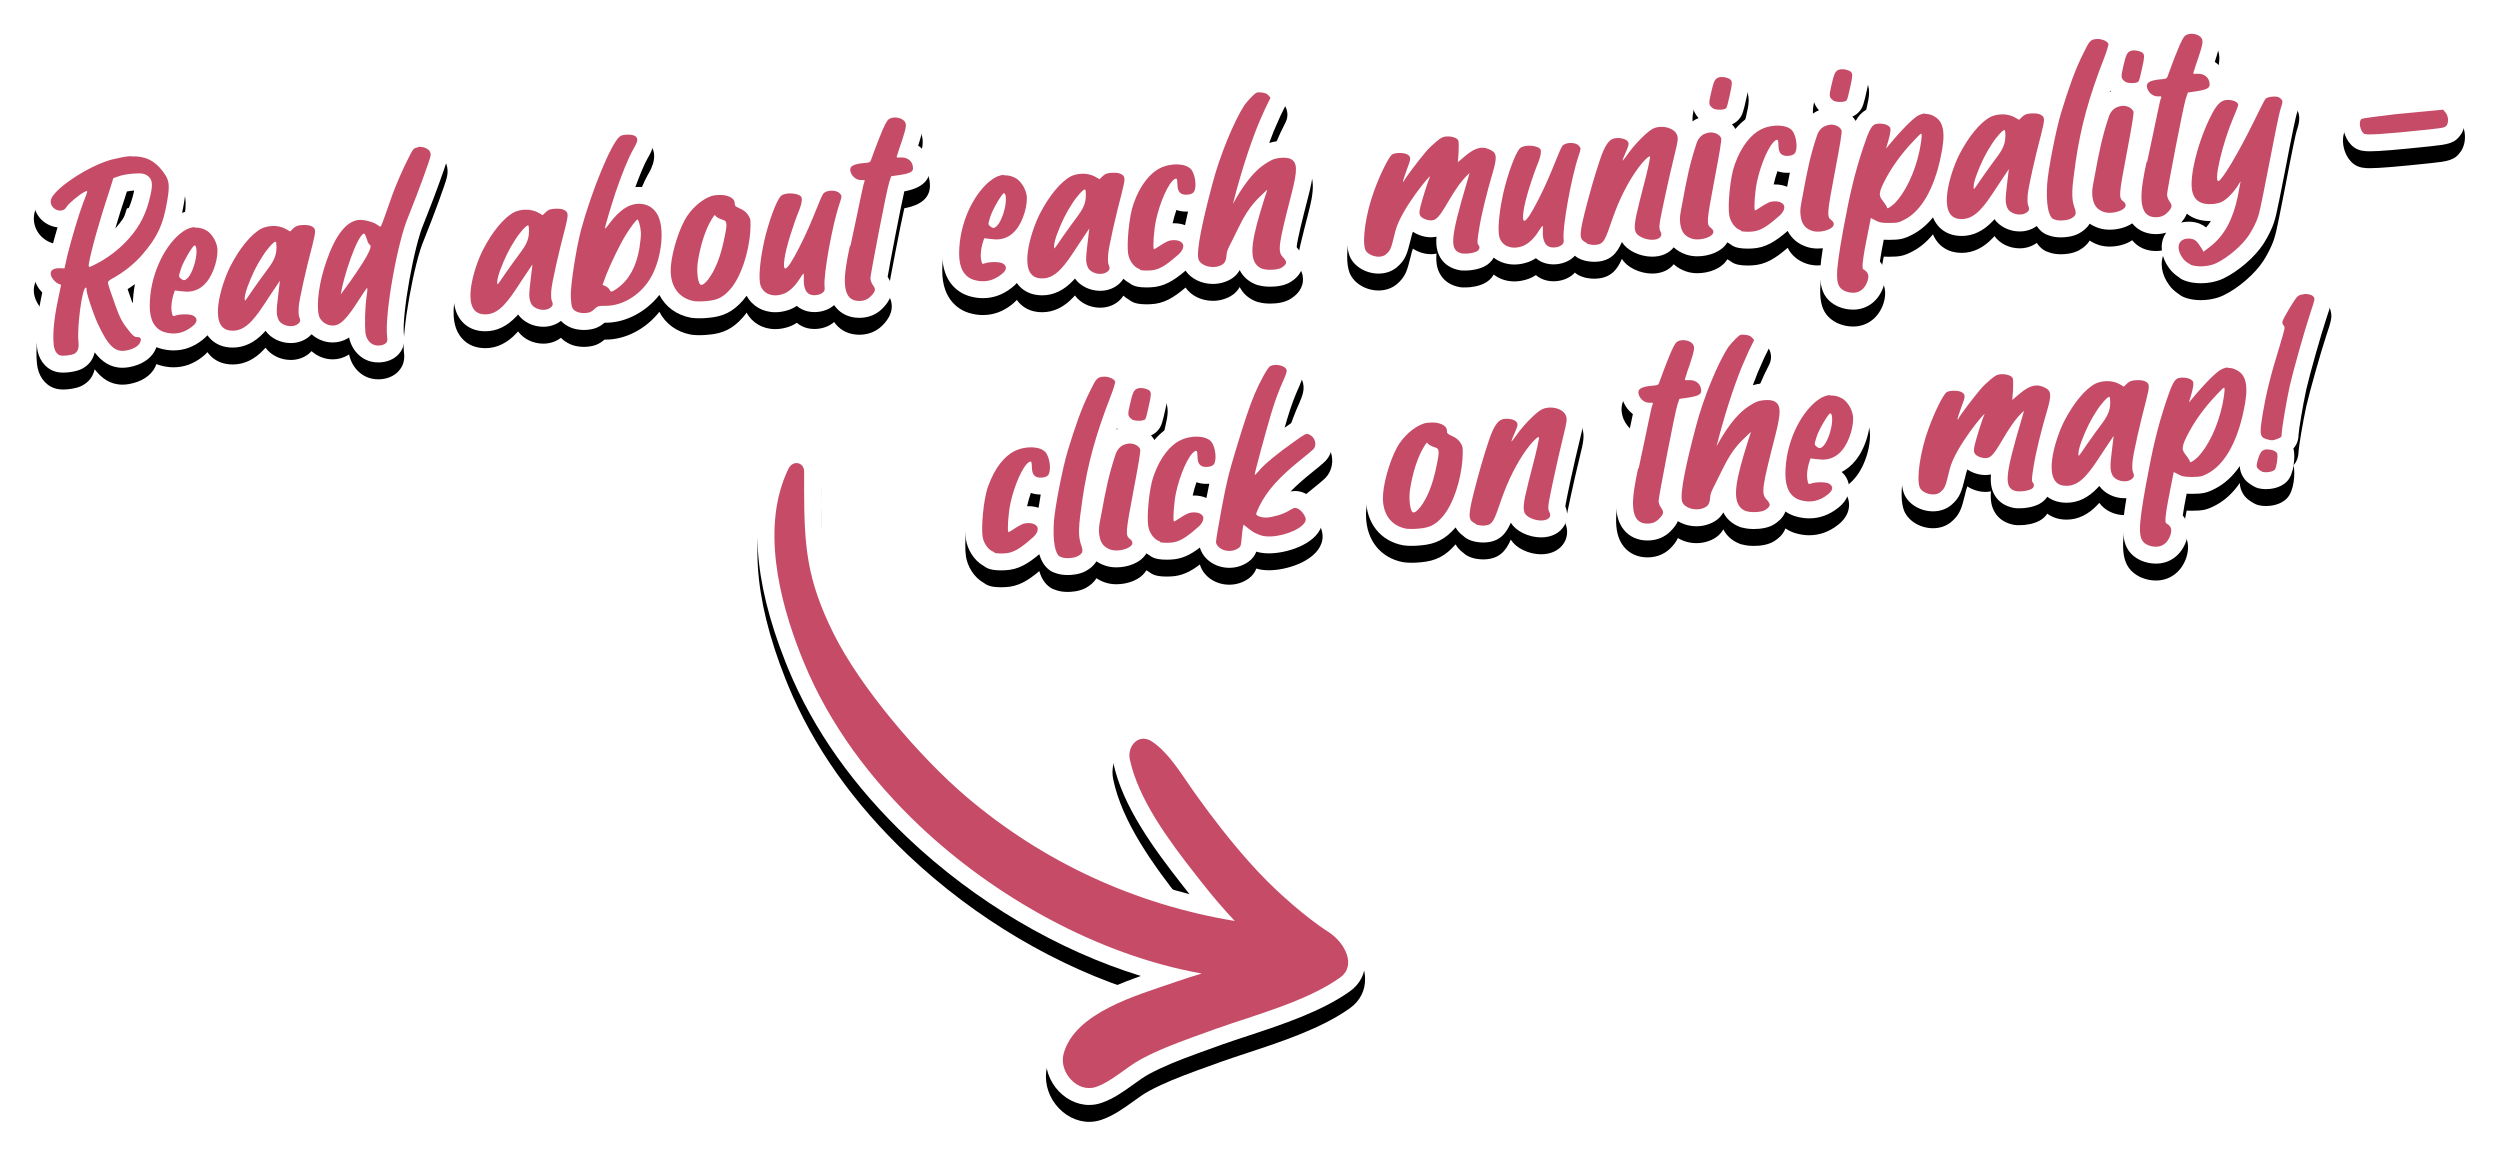
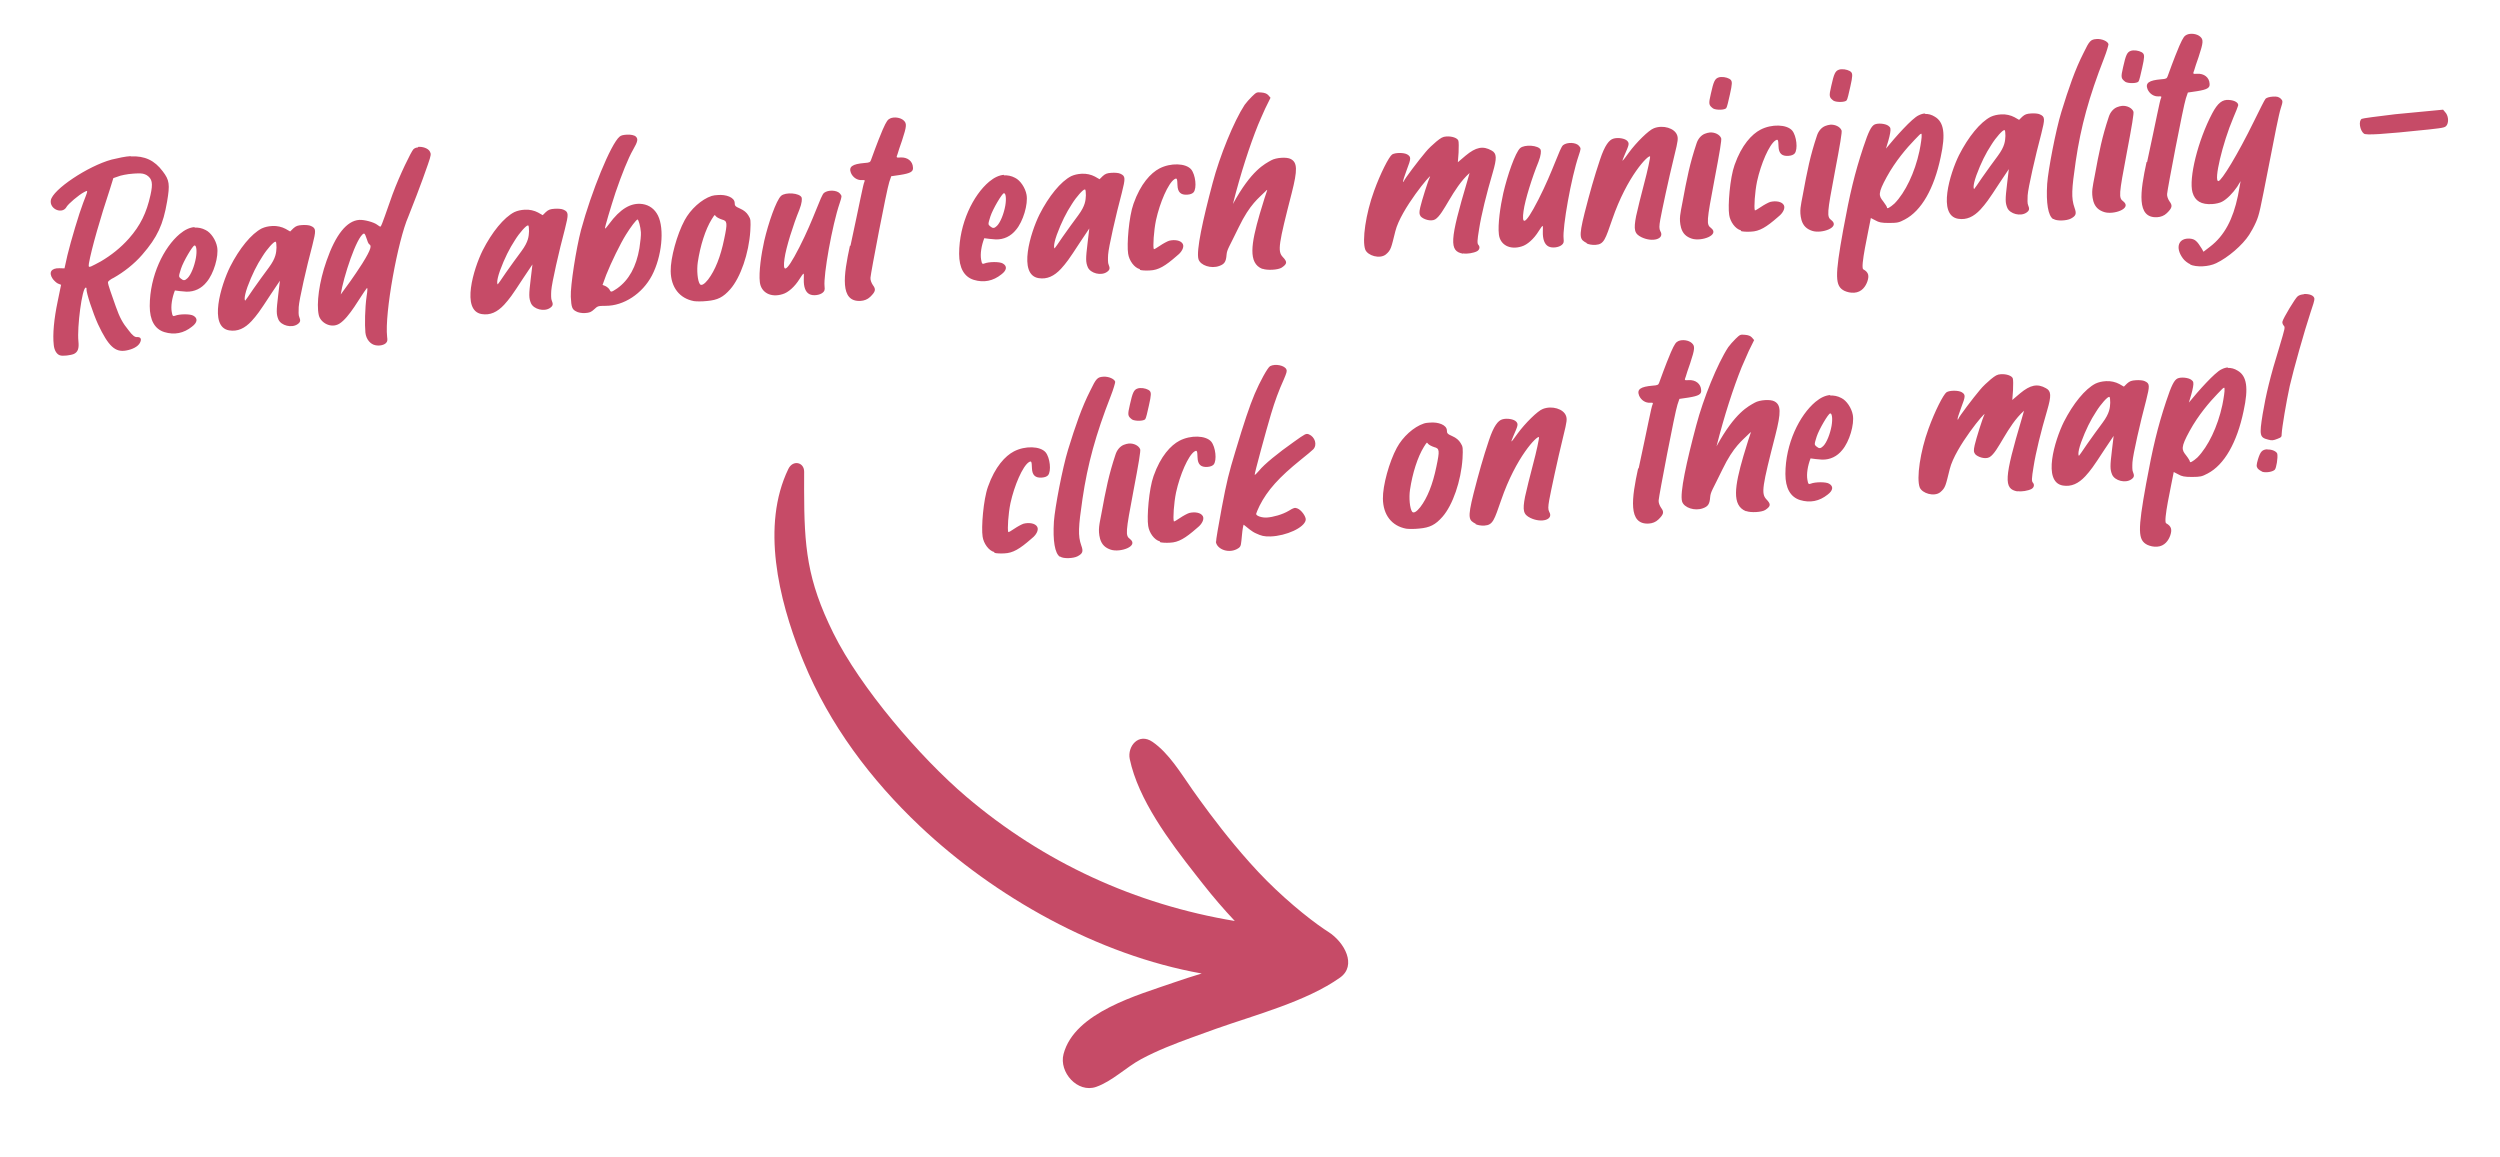
<svg xmlns="http://www.w3.org/2000/svg" xmlns:xlink="http://www.w3.org/1999/xlink" width="296" height="137" viewBox="0 0 296 137">
  <defs>
    <filter id="b" width="104.9%" height="110.9%" x="-2.4%" y="-3.9%" filterUnits="objectBoundingBox">
      <feOffset dy="2" in="SourceAlpha" result="shadowOffsetOuter1" />
      <feGaussianBlur in="shadowOffsetOuter1" result="shadowBlurOuter1" stdDeviation="2" />
      <feColorMatrix in="shadowBlurOuter1" values="0 0 0 0 0 0 0 0 0 0 0 0 0 0 0 0 0 0 0.3 0" />
    </filter>
-     <path id="a" d="M157.626,111.832 C157.663,113.267 157.02,114.527 155.817,115.38 C152.44,117.776 147.808,119.305 143.722,120.653 C142.643,121.01 141.624,121.346 140.676,121.681 L137.833,122.708 C135.605,123.519 133.774,124.245 132.079,125.153 C131.461,125.484 130.826,125.941 130.154,126.425 C129.022,127.239 127.852,128.082 126.445,128.573 C125.963,128.742 125.461,128.828 124.955,128.828 C123.464,128.828 121.98,128.059 120.986,126.771 C119.971,125.456 119.598,123.783 119.988,122.295 C121.236,117.521 126.647,115.121 131.067,113.555 C121.233,110.514 111.481,104.78 103.525,97.251 C97.061,91.135 92.275,84.362 89.293,77.108 L88.987,76.349 C85.132,66.617 84.645,58.644 87.541,52.652 C88.084,51.526 89.145,50.828 90.309,50.828 L90.309,50.828 L90.309,50.828 C91.078,50.828 91.8,51.128 92.342,51.672 C92.906,52.239 93.214,53.014 93.211,53.852 L93.207,55.933 C93.215,62.603 93.526,66.146 96.464,72.082 C99.661,78.538 106.688,86.535 111.677,90.782 C119.074,97.08 127.516,101.469 136.837,103.87 L135.982,102.782 C132.593,98.459 128.887,93.418 127.806,88.283 C127.55,87.062 127.861,85.761 128.638,84.803 C129.329,83.951 130.329,83.463 131.382,83.463 C132.139,83.463 132.906,83.716 133.597,84.192 C135.522,85.518 136.933,87.589 138.179,89.416 C138.407,89.751 138.634,90.084 138.849,90.391 L139.744,91.641 C140.59,92.808 141.406,93.891 142.235,94.942 L142.871,95.742 C144.094,97.26 145.296,98.65 146.443,99.873 C149.007,102.605 152.052,105.107 153.911,106.36 L154.326,106.632 C156.282,107.874 157.577,109.915 157.626,111.832 M183.334,46.662 C183.623,47.592 183.501,48.26 183.049,50.078 C182.3,53.134 181.591,56.52 181.399,57.551 C181.366,57.739 181.346,57.867 181.335,57.952 C181.649,58.704 181.614,59.522 181.225,60.207 C180.712,61.109 179.706,61.627 178.465,61.627 C177.751,61.627 177.015,61.454 176.324,61.121 C175.631,60.782 175.174,60.357 174.88,59.893 C174.31,61.2 173.556,62.117 171.894,62.224 C171.797,62.23 171.701,62.233 171.604,62.233 C171.189,62.233 170.386,62.174 169.686,61.78 C169.525,61.689 169.381,61.579 169.255,61.454 C168.835,61.151 168.541,60.815 168.343,60.447 C168.327,60.466 168.311,60.485 168.295,60.503 C167.123,61.837 165.981,62.418 164.269,62.569 C163.825,62.619 163.407,62.629 163.134,62.629 C162.865,62.629 162.479,62.619 162.172,62.57 C162.151,62.567 162.13,62.563 162.109,62.559 C159.456,62.053 157.78,59.955 157.736,57.09 C157.702,55.205 158.55,52.055 159.622,50.074 C160.576,48.298 162.283,46.792 163.988,46.235 C164.437,46.091 164.834,46.062 165.134,46.043 C165.29,46.029 165.447,46.022 165.601,46.022 C167.319,46.022 168.649,46.797 169.124,47.988 C169.693,48.296 170.153,48.699 170.498,49.189 C171.015,47.71 171.764,46.219 173.224,45.759 C173.585,45.64 173.981,45.58 174.402,45.58 C174.741,45.58 175.407,45.623 176.053,45.907 C176.686,45.306 177.37,44.771 177.97,44.547 C178.479,44.351 179.023,44.252 179.588,44.252 C181.34,44.252 182.839,45.201 183.319,46.615 C183.324,46.631 183.329,46.646 183.334,46.662 M87.793,34.968 C86.289,34.968 85.035,34.207 84.4,33.014 C84.26,33.21 84.116,33.393 83.968,33.561 C82.796,34.895 81.653,35.475 79.942,35.625 C79.499,35.675 79.081,35.686 78.808,35.686 C78.539,35.686 78.153,35.676 77.846,35.627 C77.825,35.624 77.804,35.62 77.783,35.616 C76.091,35.294 74.797,34.323 74.069,32.92 C72.483,34.933 70.089,36.21 67.72,36.21 C67.667,36.21 67.619,36.21 67.575,36.21 C66.92,36.774 66.327,37.001 65.386,37.062 C65.303,37.067 65.218,37.07 65.131,37.07 C64.789,37.07 63.947,37.024 63.243,36.618 C62.9,36.436 62.63,36.224 62.417,35.991 C62.362,36.035 62.31,36.072 62.263,36.104 C61.712,36.486 61.041,36.688 60.322,36.688 C59.108,36.688 57.977,36.122 57.339,35.237 C57.279,35.306 57.216,35.376 57.149,35.45 C56.05,36.627 54.811,37.223 53.468,37.223 C53.216,37.223 52.958,37.202 52.689,37.157 C51.585,36.968 50.698,36.314 50.19,35.316 C48.651,32.29 51.241,26.991 51.361,26.749 C52.692,24.126 54.381,22.151 55.995,21.329 C56.024,21.314 56.054,21.3 56.085,21.286 C56.663,21.027 57.276,20.88 57.952,20.837 L58.017,20.832 C58.118,20.826 58.219,20.823 58.321,20.823 C58.884,20.823 59.455,20.922 59.999,21.115 C60.498,20.847 60.994,20.756 61.544,20.721 C61.669,20.713 61.801,20.709 61.933,20.709 C62.875,20.709 63.369,20.917 63.574,21.018 C63.709,21.079 63.834,21.144 63.949,21.213 C65.064,17.935 66.71,13.824 68.054,12.663 C68.691,12.105 69.453,11.989 70.04,11.951 L70.106,11.947 C70.202,11.94 70.298,11.937 70.393,11.937 C70.927,11.937 71.93,12.037 72.646,12.71 C74.18,14.156 73.134,15.96 72.686,16.73 C72.319,17.363 71.791,18.603 71.226,20.149 C71.37,20.136 71.515,20.13 71.661,20.13 C71.896,20.13 72.135,20.147 72.381,20.183 C73.789,20.394 74.974,21.251 75.648,22.539 C76.636,21.026 78.15,19.786 79.665,19.29 C80.118,19.147 80.514,19.118 80.809,19.1 C80.965,19.086 81.121,19.079 81.275,19.079 C82.992,19.079 84.322,19.854 84.798,21.045 C85.206,21.266 85.559,21.537 85.853,21.853 C86.23,20.95 86.668,20.138 87.142,19.703 C87.88,19.038 88.866,18.899 89.564,18.899 C90.535,18.899 91.367,19.151 91.969,19.616 C92.081,19.48 92.203,19.362 92.344,19.252 C92.908,18.815 93.664,18.574 94.473,18.574 L94.473,18.574 L94.473,18.574 C94.553,18.574 94.632,18.576 94.71,18.58 C94.561,17.728 94.836,17.098 95.043,16.766 C95.647,15.794 96.737,15.491 97.576,15.372 C97.627,15.231 97.68,15.085 97.731,14.943 C97.96,14.306 98.384,13.249 98.681,12.544 C99.173,11.431 99.57,10.667 100.597,10.188 C101.006,10.007 101.48,9.911 101.967,9.911 C102.887,9.911 103.762,10.237 104.368,10.807 C105.719,12.079 105.251,13.592 104.71,15.234 C105.502,15.776 106.026,16.648 106.09,17.672 C106.242,19.262 105.235,20.264 103.07,20.657 C102.621,22.618 101.365,29.133 101.099,30.768 C101.704,31.693 101.998,33.048 100.434,34.575 C99.795,35.2 98.966,35.562 98.037,35.621 C97.931,35.628 97.829,35.631 97.73,35.631 C96.59,35.631 95.601,35.183 94.943,34.367 C94.879,34.288 94.819,34.207 94.763,34.124 C94.178,34.65 93.326,34.952 92.424,34.952 C91.873,34.952 91.353,34.831 90.916,34.603 C90.744,34.515 90.546,34.391 90.346,34.22 C89.982,34.456 89.606,34.634 89.229,34.744 C88.748,34.893 88.266,34.968 87.793,34.968 M11.864,20.662 C11.466,22.464 10.879,23.653 9.771,24.91 C9.732,24.954 9.692,24.998 9.652,25.041 C10.03,23.76 10.465,22.369 10.913,21.026 L11.021,20.676 C11.258,20.627 11.585,20.575 11.888,20.555 C11.88,20.589 11.873,20.625 11.864,20.662 M11.109,32.233 C11.404,32.046 11.693,31.848 11.975,31.642 C11.829,32.421 11.745,33.213 11.731,33.999 C11.688,33.884 11.642,33.76 11.595,33.626 C11.509,33.386 11.399,33.068 11.288,32.749 C11.227,32.573 11.166,32.397 11.109,32.233 M45.665,13.384 C45.52,13.384 45.377,13.393 45.239,13.41 C45.002,13.438 44.775,13.509 44.567,13.615 C44.057,13.792 43.701,14.079 43.469,14.327 C43.447,14.351 43.426,14.375 43.405,14.399 C42.825,15.084 41.377,18.23 40.598,20.325 C40.356,20.988 40.135,21.623 39.94,22.183 C39.938,22.188 39.936,22.193 39.935,22.198 C39.444,22.086 38.981,22.032 38.643,22.032 C38.562,22.032 38.485,22.035 38.412,22.039 C37.113,22.123 35.957,22.785 34.952,24.014 C34.705,23.598 34.301,23.233 33.673,22.948 C33.468,22.847 32.974,22.639 32.033,22.639 C31.9,22.639 31.769,22.643 31.644,22.651 C31.094,22.687 30.597,22.778 30.099,23.046 C29.556,22.852 28.983,22.753 28.419,22.753 C28.318,22.753 28.218,22.756 28.118,22.762 L28.053,22.767 C27.374,22.81 26.76,22.958 26.182,23.218 C26.152,23.231 26.123,23.245 26.094,23.26 C25.165,23.733 24.211,24.589 23.314,25.73 C22.908,24.822 22.215,23.934 21.262,23.459 C20.747,23.187 20.18,23.018 19.601,22.963 C19.429,22.914 19.248,22.888 19.06,22.887 C19.057,22.887 19.053,22.887 19.05,22.887 C19.03,22.887 19.011,22.888 18.992,22.888 C18.959,22.889 18.926,22.891 18.894,22.893 C18.445,22.925 18,23.031 17.561,23.208 C17.63,22.89 17.694,22.559 17.753,22.211 C18.131,19.999 18.165,18.77 16.847,17.056 C15.569,15.348 13.905,14.508 11.776,14.508 C11.769,14.508 11.761,14.508 11.754,14.508 C11.659,14.494 11.563,14.486 11.466,14.486 C11.426,14.486 11.385,14.488 11.344,14.49 C10.506,14.544 9.642,14.737 8.757,14.947 C8.735,14.952 8.714,14.957 8.693,14.963 C6.382,15.591 0.488,18.625 0.043,21.399 C-0.098,22.255 0.149,23.137 0.72,23.81 C1.248,24.431 2.012,24.832 2.811,24.917 C2.499,25.982 2.212,27.027 2.04,27.746 L2.011,27.873 C0.955,28.152 0.468,28.857 0.288,29.201 C-0.187,30.109 -0.071,31.19 0.606,32.166 C0.627,32.198 0.65,32.228 0.674,32.258 C0.743,32.347 0.856,32.483 1.003,32.634 L0.868,33.29 C0.528,34.907 0.165,37.232 0.378,39.065 C0.503,40.443 1.286,41.561 2.422,41.953 C2.732,42.064 3.084,42.118 3.496,42.118 C4.102,42.118 4.985,41.996 5.588,41.723 C5.615,41.711 5.641,41.698 5.668,41.685 C6.494,41.267 7.009,40.609 7.21,39.719 C8.015,40.777 9.047,41.543 10.502,41.543 C10.751,41.543 11.012,41.519 11.276,41.472 C12.735,41.214 13.829,40.513 14.351,39.498 C14.42,39.363 14.477,39.232 14.522,39.105 C14.649,39.157 14.766,39.198 14.868,39.23 C15.441,39.404 16.001,39.489 16.548,39.489 C17.78,39.489 18.928,39.073 19.959,38.254 C20.199,38.071 20.397,37.883 20.559,37.695 C21.084,38.44 21.86,38.928 22.789,39.088 C23.058,39.132 23.316,39.153 23.568,39.153 C24.911,39.153 26.15,38.557 27.249,37.38 C27.315,37.306 27.378,37.236 27.438,37.167 C28.076,38.053 29.207,38.618 30.421,38.618 C31.139,38.618 31.81,38.417 32.361,38.035 C32.506,37.936 32.7,37.784 32.888,37.577 C33.559,38.178 34.451,38.548 35.39,38.548 C36.025,38.548 36.649,38.376 37.194,38.051 C37.241,38.022 37.287,37.992 37.333,37.962 C37.637,39.437 38.722,40.587 40.081,40.841 C40.284,40.885 40.544,40.912 40.806,40.912 C41.776,40.912 42.673,40.54 43.22,39.915 C44,39.044 43.88,38.045 43.821,37.632 C43.565,35.259 45.035,27.032 46.181,24.441 C46.44,23.82 47.824,20.282 48.56,18.109 C48.957,16.972 49.248,16.137 48.673,15.025 C48.053,13.815 46.665,13.384 45.665,13.384 M287.476,13.748 C287.449,13.797 287.42,13.845 287.389,13.892 C286.65,15.004 285.816,15.096 283.794,15.318 C279.836,15.736 277.687,15.914 276.608,15.914 C276.01,15.914 275.321,15.878 274.726,15.451 C274.71,15.44 274.694,15.428 274.679,15.416 C273.714,14.681 273.348,13.379 273.414,12.416 C273.472,11.562 273.865,10.844 274.501,10.42 C274.947,10.095 275.157,10.041 279.403,9.534 L285.071,8.993 C285.134,8.987 285.197,8.984 285.261,8.984 C285.848,8.984 286.41,9.243 286.792,9.698 L286.987,9.931 C287.914,10.94 288.128,12.562 287.476,13.748 M254.922,23.297 C255.621,23.866 256.545,24.172 257.635,24.172 C257.679,24.172 257.723,24.171 257.768,24.17 C257.595,24.446 257.406,24.698 257.202,24.927 C256.769,24.587 256.213,24.325 255.474,24.261 C255.348,24.251 255.233,24.246 255.123,24.246 C254.82,24.246 254.529,24.281 254.254,24.348 C254.572,23.986 254.787,23.634 254.922,23.297 M245.911,8.832 C245.871,8.848 245.831,8.865 245.792,8.882 C245.809,8.833 245.826,8.782 245.843,8.732 C245.869,8.764 245.897,8.795 245.926,8.826 C245.921,8.828 245.916,8.83 245.911,8.832 M206.45,18.267 C206.794,18.393 207.178,18.459 207.593,18.459 C207.68,18.459 207.771,18.456 207.864,18.45 C207.881,18.449 207.898,18.448 207.915,18.446 C207.812,18.962 207.707,19.513 207.595,20.116 C207.17,19.935 206.686,19.839 206.166,19.839 C206.111,19.839 206.056,19.84 206.001,19.842 C206.126,19.28 206.284,18.746 206.45,18.267 M219.676,26.399 C220.925,26.39 221.408,26.31 222.456,25.761 C223.349,25.294 224.154,24.616 224.862,23.742 C224.902,23.84 224.946,23.937 224.994,24.031 C225.502,25.029 226.39,25.683 227.494,25.872 C227.762,25.917 228.02,25.938 228.272,25.938 C229.616,25.938 230.854,25.341 231.953,24.165 C232.02,24.091 232.082,24.021 232.143,23.952 C232.78,24.837 233.911,25.403 235.125,25.403 C235.844,25.403 236.515,25.201 237.066,24.82 C237.093,24.801 237.122,24.781 237.152,24.758 C237.371,25.092 237.635,25.363 237.946,25.578 C238.126,25.702 238.324,25.795 238.531,25.854 C238.952,26.021 239.449,26.105 240.016,26.105 C240.488,26.105 241.39,26.045 242.138,25.644 C242.618,25.383 243.104,25.009 243.417,24.481 C243.735,24.697 244.096,24.872 244.5,25.005 C244.898,25.133 245.326,25.196 245.783,25.196 C246.694,25.196 247.695,24.958 248.455,24.446 C248.458,24.449 248.461,24.453 248.464,24.456 C249.121,25.272 250.111,25.72 251.25,25.72 C251.349,25.72 251.451,25.717 251.557,25.71 C251.876,25.69 252.183,25.634 252.475,25.544 C252.397,25.657 252.326,25.776 252.263,25.902 C251.685,27.057 251.902,28.505 252.845,29.778 C253.116,30.156 253.519,30.526 253.953,30.808 C254.097,30.935 254.262,31.043 254.444,31.126 C255.187,31.465 256.009,31.536 256.568,31.536 C257.547,31.536 258.507,31.332 259.27,30.962 C261.004,30.138 262.992,28.421 263.982,26.885 C264.235,26.506 264.671,25.73 264.947,25.089 C265.405,24.04 265.497,23.571 266.379,19.081 L266.605,17.931 C267.408,13.728 267.815,11.85 267.92,11.516 C268.225,10.577 268.589,9.456 267.482,8.293 C267.424,8.232 267.359,8.172 267.294,8.119 C266.709,7.643 266.101,7.43 265.321,7.43 C265.217,7.43 265.103,7.434 264.976,7.442 C264.313,7.485 263.393,7.674 262.778,8.331 C262.655,8.462 262.559,8.584 262.398,8.865 C261.862,8.261 261.024,7.897 260.021,7.836 C259.961,7.831 259.856,7.826 259.753,7.826 C259.707,7.826 259.661,7.827 259.616,7.829 C259.615,7.806 259.613,7.783 259.61,7.761 C259.547,6.737 259.023,5.865 258.23,5.323 C258.772,3.683 259.241,2.169 257.888,0.896 C257.283,0.326 256.408,0 255.488,0 C255.001,0 254.528,0.096 254.118,0.277 C253.09,0.756 252.693,1.52 252.201,2.633 C252.057,2.974 251.884,3.398 251.717,3.816 C251.638,3.584 251.52,3.356 251.354,3.133 C250.674,2.262 249.537,1.964 248.691,1.964 C248.614,1.964 248.539,1.966 248.465,1.971 C248.286,1.983 247.991,2.001 247.642,2.127 C247.553,2.157 247.469,2.19 247.388,2.226 C246.833,1.167 245.523,0.617 244.365,0.617 L244.365,0.617 C244.285,0.617 244.205,0.619 244.127,0.624 C242.168,0.75 241.577,1.974 240.894,3.392 C239.957,5.227 239.233,7.23 238.436,9.76 C238.416,9.751 238.397,9.741 238.377,9.732 C238.171,9.631 237.678,9.423 236.737,9.423 C236.605,9.423 236.473,9.428 236.348,9.436 C235.798,9.472 235.302,9.563 234.803,9.83 C234.26,9.637 233.687,9.538 233.124,9.538 C233.023,9.538 232.923,9.541 232.823,9.547 L232.758,9.551 C232.067,9.597 231.472,9.74 230.888,10.002 C230.857,10.015 230.827,10.03 230.798,10.045 C229.842,10.532 228.86,11.423 227.941,12.616 C227.697,11.64 227.163,10.73 226.123,10.109 C225.644,9.812 225.138,9.62 224.613,9.536 C224.413,9.467 224.197,9.428 223.973,9.427 C223.968,9.427 223.962,9.427 223.957,9.427 C223.94,9.427 223.923,9.427 223.905,9.428 C223.904,9.428 223.902,9.428 223.901,9.428 L223.9,9.428 C223.866,9.429 223.832,9.43 223.798,9.433 C223.289,9.47 222.786,9.611 222.3,9.853 C221.816,10.085 221.222,10.564 220.595,11.166 C219.834,10.69 218.927,10.635 218.548,10.635 C217.983,10.635 217.48,10.742 217.055,10.952 C216.479,11.255 216.072,11.674 215.711,12.317 C215.602,12.132 215.471,11.96 215.323,11.803 C215.667,11.652 215.954,11.437 216.182,11.158 C216.558,10.718 216.7,10.211 217.033,8.676 C217.301,7.507 217.558,6.383 216.798,5.364 C216.788,5.351 216.778,5.337 216.768,5.324 C216.113,4.491 214.979,4.195 214.135,4.195 C214.059,4.195 213.984,4.197 213.91,4.202 C213.731,4.213 213.436,4.232 213.086,4.358 C211.509,4.89 211.185,6.332 210.872,7.727 C210.629,8.773 210.353,9.955 211.37,11.057 C211.363,11.06 211.357,11.062 211.352,11.064 C210.751,11.303 210.218,11.732 209.814,12.282 C209.791,12.252 209.768,12.222 209.744,12.193 C209.001,11.326 207.845,10.866 206.458,10.866 L206.458,10.866 C205.441,10.866 204.395,11.121 203.512,11.582 C202.993,11.854 202.242,12.36 201.472,13.267 C201.36,13.071 201.223,12.889 201.066,12.723 C201.411,12.572 201.698,12.358 201.925,12.08 C202.302,11.64 202.444,11.133 202.777,9.596 C203.045,8.428 203.302,7.303 202.542,6.285 C202.532,6.271 202.522,6.258 202.512,6.244 C201.857,5.412 200.723,5.115 199.88,5.115 C199.803,5.115 199.727,5.118 199.652,5.123 C199.472,5.134 199.177,5.153 198.827,5.28 C197.252,5.812 196.929,7.253 196.617,8.647 C196.373,9.693 196.097,10.875 197.114,11.978 C197.107,11.98 197.101,11.983 197.096,11.985 C196.727,12.131 196.385,12.349 196.082,12.622 C195.39,11.627 194.147,11.016 192.741,11.016 C192.176,11.016 191.633,11.115 191.124,11.31 C190.523,11.534 189.839,12.069 189.205,12.671 C188.559,12.386 187.894,12.344 187.555,12.344 C187.134,12.344 186.736,12.404 186.375,12.523 C185.574,12.777 184.987,13.34 184.535,14.041 C184.514,14.014 184.492,13.988 184.47,13.962 C183.92,13.308 183.006,12.924 181.976,12.924 C181.167,12.924 180.411,13.165 179.846,13.603 C179.706,13.713 179.584,13.831 179.472,13.966 C178.872,13.503 178.039,13.25 177.067,13.25 C176.369,13.25 175.383,13.389 174.645,14.055 C174.503,14.185 174.365,14.349 174.23,14.539 C174.045,14.366 173.825,14.206 173.563,14.065 C172.874,13.678 172.199,13.49 171.5,13.49 C171.113,13.49 170.747,13.551 170.406,13.651 C169.903,12.719 168.79,12.152 167.416,12.152 C167.318,12.152 167.22,12.156 167.121,12.162 C166.092,12.228 165.49,12.652 164.809,13.2 C164.642,13.341 163.986,13.898 163.47,14.472 C162.874,14.178 162.201,14.113 161.725,14.113 C161.193,14.113 160.427,14.193 159.795,14.575 C159.764,14.594 159.734,14.613 159.704,14.634 C158.496,15.458 157.183,18.894 156.81,19.928 C155.985,22.176 155.025,26.263 155.778,28.265 C155.785,28.282 155.791,28.299 155.798,28.317 C156.298,29.539 157.707,30.393 159.225,30.393 C160.019,30.393 160.742,30.154 161.316,29.702 C161.333,29.688 161.349,29.675 161.366,29.662 C162.428,28.769 162.618,28 162.998,26.469 L163.146,25.874 C163.179,25.738 163.226,25.591 163.284,25.437 C163.889,25.843 164.674,26.093 165.42,26.093 C165.648,26.093 165.869,26.071 166.081,26.026 C165.993,27.139 166.155,27.885 166.561,28.545 C167.038,29.321 167.81,29.811 168.857,30.002 C168.977,30.024 169.097,30.035 169.217,30.035 C169.275,30.035 169.333,30.032 169.391,30.027 C169.447,30.03 169.504,30.031 169.562,30.031 C170.151,30.031 171.091,29.897 171.801,29.521 C172.254,29.284 172.617,28.93 172.855,28.504 C173.51,29.02 174.354,29.319 175.296,29.319 C175.769,29.319 176.253,29.244 176.733,29.095 C177.11,28.984 177.485,28.807 177.849,28.571 C178.049,28.742 178.247,28.866 178.419,28.954 C178.856,29.182 179.376,29.303 179.927,29.303 C180.83,29.303 181.683,29 182.268,28.473 C182.339,28.409 182.406,28.343 182.469,28.276 C182.579,28.376 182.701,28.466 182.835,28.542 C183.536,28.938 184.339,28.997 184.756,28.997 C184.853,28.997 184.95,28.994 185.047,28.988 C186.708,28.88 187.462,27.964 188.033,26.657 C188.327,27.121 188.784,27.546 189.476,27.884 C190.167,28.217 190.903,28.39 191.617,28.39 C192.707,28.39 193.616,27.992 194.168,27.284 C194.578,27.666 195.085,27.958 195.687,28.156 C196.086,28.284 196.514,28.347 196.971,28.347 C198.31,28.347 199.842,27.831 200.522,26.692 C200.627,26.766 200.735,26.835 200.847,26.897 C201.019,27.04 201.216,27.155 201.433,27.235 C201.57,27.285 201.987,27.438 202.931,27.438 C203.094,27.438 203.258,27.433 203.412,27.424 C205.004,27.359 206.193,26.612 207.662,25.342 C208.122,26.253 208.887,26.888 209.943,27.236 C210.342,27.364 210.77,27.427 211.226,27.427 C211.423,27.427 211.623,27.416 211.825,27.394 C211.248,30.997 211.291,33.124 213.488,34.227 C213.519,34.242 213.55,34.256 213.581,34.27 C214.178,34.533 214.769,34.66 215.388,34.66 C215.481,34.66 215.574,34.657 215.67,34.651 C217.211,34.552 218.454,33.543 218.996,31.95 C219.453,30.542 219.088,29.578 218.577,28.953 C218.667,28.28 218.866,27.236 219.036,26.384 C219.236,26.395 219.448,26.399 219.676,26.399 M272.008,33.094 C272.086,33.599 271.994,34.11 271.464,35.626 C270.761,37.76 269.5,42.222 269.06,44.127 C268.643,46.036 268.185,48.858 268.152,49.426 C268.14,50.207 267.88,50.736 267.532,51.105 C267.536,51.118 267.541,51.131 267.545,51.145 C267.568,51.221 267.586,51.298 267.6,51.377 C267.717,52.031 267.652,54.061 266.803,54.972 C266.008,55.822 264.781,55.914 264.29,55.914 C263.995,55.914 263.71,55.883 263.445,55.822 C263.323,55.793 263.204,55.754 263.09,55.703 C263.006,55.667 262.258,55.327 261.782,54.756 C261.744,54.71 261.709,54.663 261.675,54.615 C261.328,54.115 261.205,53.632 261.193,53.185 C260.379,54.368 259.415,55.259 258.319,55.832 C257.272,56.381 256.789,56.462 255.539,56.471 C255.31,56.471 255.098,56.467 254.898,56.456 C254.729,57.308 254.53,58.351 254.439,59.025 C254.95,59.65 255.315,60.614 254.859,62.022 C254.317,63.614 253.074,64.624 251.534,64.723 C251.437,64.729 251.342,64.732 251.249,64.732 C250.632,64.732 250.041,64.605 249.443,64.342 C249.412,64.328 249.381,64.314 249.351,64.298 C247.057,63.147 247.111,60.88 247.766,56.982 C247.69,56.986 247.613,56.989 247.536,56.989 C246.322,56.989 245.191,56.423 244.553,55.538 C244.492,55.607 244.43,55.677 244.364,55.751 C243.264,56.927 242.026,57.524 240.683,57.524 C240.43,57.524 240.173,57.503 239.904,57.458 C239.339,57.361 238.83,57.143 238.4,56.818 C238.165,57.171 237.84,57.464 237.449,57.669 C236.739,58.046 235.798,58.18 235.208,58.18 C235.15,58.18 235.093,58.178 235.037,58.176 C234.98,58.181 234.921,58.184 234.863,58.184 C234.744,58.184 234.624,58.173 234.504,58.151 C233.457,57.96 232.684,57.47 232.207,56.694 C231.802,56.033 231.639,55.287 231.727,54.175 C231.515,54.22 231.294,54.242 231.066,54.242 C230.319,54.242 229.534,53.992 228.93,53.586 C228.872,53.74 228.825,53.886 228.792,54.023 L228.643,54.619 C228.264,56.149 228.073,56.917 227.013,57.81 C226.996,57.824 226.979,57.838 226.962,57.851 C226.387,58.303 225.664,58.542 224.871,58.542 C223.355,58.542 221.946,57.69 221.445,56.469 C221.437,56.45 221.43,56.431 221.423,56.413 C220.672,54.41 221.631,50.325 222.456,48.078 C222.829,47.045 224.139,43.61 225.349,42.784 C225.379,42.764 225.409,42.744 225.44,42.725 C226.071,42.342 226.838,42.262 227.37,42.262 C227.847,42.262 228.519,42.327 229.115,42.621 C229.634,42.045 230.289,41.489 230.456,41.349 C231.135,40.802 231.737,40.378 232.767,40.311 C232.866,40.305 232.965,40.301 233.063,40.301 L233.063,40.301 C234.437,40.302 235.55,40.868 236.052,41.8 C236.394,41.7 236.759,41.639 237.147,41.639 C237.847,41.639 238.522,41.828 239.211,42.215 C240.006,42.645 240.418,43.239 240.603,43.884 C241.449,42.85 242.341,42.072 243.21,41.63 C243.239,41.616 243.268,41.602 243.297,41.589 C243.883,41.325 244.48,41.182 245.167,41.138 L245.232,41.133 C245.332,41.127 245.433,41.124 245.534,41.124 C246.098,41.124 246.671,41.223 247.214,41.416 C247.712,41.149 248.208,41.058 248.758,41.022 C248.883,41.014 249.015,41.009 249.147,41.009 C250.089,41.009 250.583,41.217 250.788,41.319 C251.225,41.517 251.554,41.755 251.796,42.021 C252.095,41.586 252.434,41.278 252.872,41.047 C252.887,41.039 252.903,41.031 252.918,41.023 C253.344,40.813 253.846,40.707 254.411,40.707 C254.79,40.707 255.699,40.762 256.46,41.24 C257.08,40.646 257.679,40.157 258.163,39.924 C258.649,39.682 259.153,39.541 259.661,39.505 C259.702,39.502 259.743,39.5 259.784,39.499 C259.796,39.499 259.808,39.499 259.82,39.499 L259.831,39.499 C260.058,39.499 260.275,39.538 260.478,39.608 C261.002,39.692 261.507,39.884 261.987,40.182 C262.483,40.478 262.863,40.84 263.153,41.243 C263.39,40.392 263.661,39.481 263.973,38.477 L264.104,38.036 C264.216,37.655 264.32,37.304 264.395,37.042 C264.224,36.58 264.183,36.08 264.293,35.621 L264.294,35.621 C264.497,34.86 265.903,32.385 266.693,31.618 L266.689,31.614 C267.084,31.255 267.61,31.009 268.199,30.902 C268.345,30.857 268.498,30.829 268.653,30.819 C268.748,30.813 268.843,30.81 268.938,30.81 C270.597,30.81 271.837,31.742 272.008,33.094 M217.341,46.772 C217.647,48.469 216.885,51.101 215.675,52.544 C215.215,53.117 214.666,53.568 214.054,53.884 C214.573,54.341 214.883,54.952 214.926,55.624 C214.96,56.168 214.835,57.213 213.622,58.138 C212.591,58.958 211.443,59.374 210.211,59.374 C209.663,59.374 209.103,59.288 208.531,59.115 C208.238,59.024 207.825,58.857 207.395,58.563 C207.101,59.379 206.423,59.837 206.131,60.034 C205.388,60.531 204.374,60.635 203.653,60.635 C203.191,60.635 202.778,60.589 202.419,60.5 C202.262,60.477 202.108,60.435 201.96,60.376 C201.014,59.994 200.407,59.396 200.04,58.669 C199.731,59.229 199.206,59.742 198.309,60.058 C197.858,60.224 197.374,60.309 196.87,60.309 C196.055,60.309 195.289,60.089 194.664,59.705 C194.483,60.098 194.192,60.51 193.756,60.935 C193.119,61.561 192.289,61.924 191.355,61.984 C191.25,61.991 191.149,61.994 191.05,61.994 C189.911,61.994 188.921,61.545 188.264,60.73 C186.856,58.986 187.312,56.208 188.001,53.024 C188.036,52.86 188.092,52.703 188.165,52.556 C188.562,50.71 188.86,49.284 189.083,48.211 C189.18,47.747 189.261,47.358 189.331,47.028 C188.862,46.677 188.479,46.2 188.234,45.63 C188.225,45.61 188.217,45.59 188.209,45.569 C187.75,44.399 188.108,43.538 188.363,43.128 C188.967,42.157 190.057,41.853 190.896,41.734 C190.948,41.593 191,41.447 191.051,41.305 C191.28,40.667 191.704,39.61 192.001,38.906 C192.493,37.793 192.89,37.029 193.918,36.55 C194.327,36.369 194.801,36.274 195.287,36.274 L195.287,36.274 C196.209,36.274 197.084,36.6 197.687,37.168 C198.194,37.645 198.445,38.156 198.533,38.694 C198.676,38.445 198.817,38.215 198.953,38.007 C198.966,37.986 198.98,37.966 198.994,37.946 C199.242,37.597 199.729,37.04 200.119,36.664 C200.629,36.175 201.208,35.621 202.306,35.621 C202.436,35.621 202.588,35.63 202.748,35.645 C203.663,35.717 204.392,36.045 204.913,36.62 C204.925,36.634 204.936,36.647 204.948,36.661 L205.208,36.963 C205.729,37.571 205.838,38.431 205.484,39.15 L204.866,40.404 L204.697,40.785 C204.441,41.361 204.182,41.94 204.071,42.215 C203.892,42.661 203.713,43.127 203.535,43.611 C204.231,43.394 204.915,43.365 205.235,43.365 C205.968,43.365 206.585,43.503 207.029,43.753 C207.762,44.142 208.204,44.673 208.448,45.286 C208.829,44.824 209.238,44.407 209.671,44.044 C210.6,43.273 211.573,42.847 212.561,42.778 C212.59,42.776 212.619,42.774 212.648,42.773 C212.67,42.772 212.691,42.772 212.713,42.772 L212.724,42.772 C212.911,42.773 213.092,42.799 213.263,42.847 C213.842,42.903 214.409,43.071 214.926,43.344 C216.291,44.027 217.122,45.553 217.341,46.772 M135.286,22.861 C135.63,22.987 136.013,23.053 136.429,23.053 C136.505,23.053 136.583,23.051 136.664,23.046 C136.525,23.643 136.408,24.179 136.309,24.661 C135.914,24.512 135.473,24.433 135.002,24.433 C134.947,24.433 134.892,24.434 134.837,24.436 C134.962,23.874 135.119,23.34 135.286,22.861 M110.7,33.044 C111.273,33.217 111.833,33.302 112.38,33.302 C113.613,33.302 114.76,32.887 115.792,32.067 C116.031,31.884 116.229,31.696 116.391,31.509 C116.916,32.254 117.692,32.742 118.621,32.901 C118.889,32.946 119.147,32.967 119.399,32.967 C120.742,32.967 121.981,32.37 123.08,31.194 C123.147,31.12 123.21,31.049 123.27,30.981 C123.908,31.866 125.039,32.431 126.252,32.431 C126.971,32.431 127.643,32.23 128.194,31.848 C128.416,31.697 128.754,31.419 129.01,31.006 C129.215,31.192 129.44,31.357 129.684,31.492 C129.855,31.634 130.051,31.749 130.268,31.828 C130.419,31.884 130.821,32.033 131.767,32.033 C131.93,32.033 132.094,32.028 132.248,32.018 C133.794,31.954 134.96,31.249 136.37,30.046 C137.032,31.009 138.253,31.618 139.61,31.618 C140.114,31.618 140.598,31.534 141.05,31.367 C141.946,31.051 142.47,30.539 142.78,29.98 C143.147,30.706 143.754,31.304 144.699,31.685 C144.847,31.745 145.001,31.786 145.158,31.809 C145.517,31.899 145.931,31.944 146.393,31.944 C147.113,31.944 148.128,31.84 148.871,31.344 C149.223,31.106 150.136,30.49 150.261,29.323 C150.363,28.373 149.869,27.66 149.525,27.263 C149.587,26.379 150.272,23.708 150.883,21.328 C151.452,19.1 152.158,16.331 149.769,15.062 C149.326,14.812 148.709,14.674 147.975,14.674 C147.655,14.674 146.971,14.704 146.275,14.921 C146.453,14.437 146.632,13.971 146.811,13.525 C146.922,13.25 147.18,12.672 147.436,12.096 L147.606,11.714 L148.224,10.459 C148.579,9.74 148.469,8.878 147.946,8.27 L147.685,7.967 C147.134,7.355 146.404,7.026 145.486,6.955 C145.328,6.94 145.175,6.931 145.045,6.931 C143.946,6.931 143.367,7.486 142.856,7.976 C142.472,8.346 141.987,8.901 141.737,9.251 C141.722,9.273 141.707,9.294 141.692,9.316 C140.647,10.911 139.364,13.804 138.414,16.608 C137.671,15.857 136.581,15.461 135.294,15.461 C134.276,15.461 133.23,15.715 132.347,16.176 C131.891,16.415 131.256,16.835 130.587,17.549 C130.339,17.248 129.988,16.981 129.505,16.761 C129.299,16.66 128.806,16.452 127.865,16.452 C127.732,16.452 127.6,16.457 127.475,16.465 C126.926,16.5 126.429,16.591 125.93,16.859 C125.387,16.665 124.815,16.566 124.252,16.566 C124.15,16.566 124.048,16.57 123.947,16.576 L123.884,16.58 C123.207,16.624 122.594,16.771 122.016,17.03 C121.985,17.043 121.955,17.058 121.925,17.073 C120.996,17.546 120.042,18.402 119.146,19.544 C118.74,18.637 118.048,17.749 117.096,17.273 C116.576,16.999 116.004,16.829 115.421,16.775 C115.247,16.726 115.066,16.701 114.881,16.701 C114.839,16.701 114.796,16.702 114.753,16.705 C113.757,16.769 112.777,17.195 111.84,17.973 C109.278,20.12 107.561,24.167 107.561,28.05 C107.561,31.673 109.756,32.749 110.7,33.044 M118.055,56.361 C118.399,56.486 118.782,56.553 119.198,56.553 C119.206,56.553 119.214,56.553 119.222,56.553 C119.123,57.112 119.036,57.643 118.966,58.12 C118.6,57.997 118.198,57.932 117.771,57.932 C117.716,57.932 117.661,57.933 117.606,57.936 C117.731,57.374 117.888,56.84 118.055,56.361 M128.308,48.812 C128.268,48.828 128.229,48.845 128.189,48.862 C128.206,48.812 128.223,48.762 128.241,48.711 C128.267,48.743 128.295,48.774 128.324,48.806 C128.318,48.808 128.313,48.81 128.308,48.812 M137.661,55.095 C138.005,55.221 138.389,55.287 138.805,55.287 C138.891,55.287 138.98,55.284 139.073,55.278 C139.109,55.276 139.146,55.273 139.181,55.27 C139.076,55.763 138.966,56.312 138.841,56.959 C138.408,56.769 137.912,56.667 137.377,56.667 C137.322,56.667 137.267,56.668 137.212,56.67 C137.336,56.108 137.494,55.574 137.661,55.095 M148.102,48.64 C148.216,48.238 148.321,47.878 148.408,47.587 C148.861,46.077 149.265,44.986 149.847,43.7 C149.854,43.684 149.861,43.668 149.868,43.652 C150.212,42.833 150.568,41.986 150.171,41.013 C149.652,39.68 148.184,39.205 147.069,39.205 L147.069,39.205 C146.466,39.205 145.897,39.34 145.423,39.597 C144.432,40.161 143.406,42.224 142.713,43.86 C142.208,45.052 141.666,46.601 140.926,48.988 C140.183,48.142 139.038,47.695 137.669,47.695 C136.651,47.695 135.605,47.949 134.722,48.41 C134.203,48.682 133.452,49.188 132.683,50.095 C132.57,49.899 132.434,49.717 132.277,49.551 C132.621,49.4 132.908,49.186 133.135,48.909 C133.51,48.47 133.653,47.963 133.988,46.426 C134.255,45.256 134.511,44.133 133.755,43.115 C133.745,43.101 133.734,43.088 133.724,43.074 C133.07,42.24 131.934,41.943 131.089,41.943 C131.013,41.943 130.938,41.945 130.864,41.95 C130.675,41.963 130.384,41.983 130.04,42.107 C129.951,42.137 129.866,42.17 129.786,42.205 C129.232,41.147 127.921,40.596 126.761,40.596 C126.682,40.596 126.604,40.598 126.525,40.603 C124.566,40.73 123.975,41.954 123.292,43.371 C122.351,45.214 121.623,47.232 120.818,49.787 C120.101,49.244 119.153,48.96 118.063,48.96 C117.046,48.96 115.999,49.214 115.116,49.676 C114.125,50.195 112.286,51.571 111.091,54.962 C110.45,56.733 110.132,60.415 110.367,61.858 C110.532,63.011 111.282,64.34 112.453,64.992 C112.624,65.133 112.821,65.248 113.037,65.328 C113.275,65.415 113.689,65.532 114.537,65.532 C114.699,65.532 114.862,65.527 115.015,65.518 C116.531,65.456 117.681,64.777 119.053,63.619 C119.313,64.51 119.739,65.14 120.343,65.557 C120.523,65.68 120.72,65.773 120.926,65.832 C121.347,66 121.845,66.084 122.413,66.084 C122.885,66.084 123.789,66.024 124.537,65.622 C125.016,65.362 125.503,64.989 125.816,64.461 C126.133,64.676 126.495,64.851 126.898,64.984 C127.297,65.112 127.725,65.175 128.182,65.175 C129.521,65.175 131.052,64.659 131.733,63.52 C131.838,63.595 131.946,63.663 132.059,63.726 C132.23,63.868 132.426,63.982 132.643,64.062 C132.88,64.15 133.294,64.266 134.143,64.266 C134.305,64.266 134.468,64.261 134.621,64.252 C135.913,64.199 136.94,63.698 138.065,62.833 C138.469,64.227 139.886,65.229 141.549,65.229 C142.353,65.229 143.125,64.991 143.78,64.54 C144.3,64.174 144.584,63.756 144.748,63.314 C145.184,63.448 145.64,63.518 146.239,63.518 C146.318,63.518 146.4,63.516 146.488,63.514 C148.729,63.439 152.199,62.23 152.574,59.874 C152.788,58.452 151.58,56.84 150.377,56.352 C150.032,56.206 149.696,56.135 149.353,56.135 C149.158,56.135 148.974,56.158 148.801,56.197 C149.445,55.529 150.242,54.82 151.246,54.01 C151.607,53.726 152.651,52.884 152.951,52.565 C153.61,51.859 153.877,50.864 153.668,49.897 C153.444,48.856 152.725,47.99 151.745,47.58 C151.709,47.566 151.673,47.552 151.637,47.539 C151.421,47.463 151.124,47.376 150.749,47.376 C149.89,47.376 149.388,47.721 148.102,48.64" />
  </defs>
  <g fill="none" fill-rule="evenodd" transform="translate(4 2)">
    <use xlink:href="#a" fill="#000" filter="url(#b)" />
    <use xlink:href="#a" fill="#FFF" />
    <path fill="#C64B67" d="M153.254,108.321 L152.815,108.033 C150.82,106.688 147.671,104.104 144.985,101.242 C143.654,99.823 142.404,98.351 141.314,96.997 L140.67,96.189 C139.602,94.833 138.725,93.643 138.125,92.815 L137.223,91.556 C135.797,89.521 134.394,87.17 132.462,85.84 C130.807,84.698 129.45,86.38 129.763,87.872 C130.773,92.671 134.449,97.586 137.556,101.548 L138.467,102.707 C139.655,104.215 140.897,105.662 142.2,107.044 C130.43,105.09 119.552,100.115 110.381,92.305 C104.925,87.661 97.859,79.406 94.672,72.97 C91.536,66.636 91.215,62.764 91.207,55.936 L91.211,53.848 C91.215,52.72 89.879,52.409 89.341,53.522 C86.097,60.236 88.203,68.939 90.846,75.613 L91.148,76.36 C94.206,83.8 99.097,90.307 104.899,95.798 C113.748,104.172 125.96,111.071 138.281,113.263 C137.166,113.605 136.065,113.949 135.007,114.321 C130.803,115.795 123.219,117.843 121.923,122.801 C121.36,124.951 123.583,127.456 125.785,126.686 C127.695,126.018 129.328,124.358 131.134,123.39 C133.046,122.366 135.097,121.575 137.148,120.829 L139.997,119.8 C144.631,118.162 150.687,116.567 154.659,113.749 C156.669,112.324 155.228,109.575 153.254,108.321 L153.254,108.321 Z M285.492,11.26 L285.26,10.985 L279.592,11.525 C277.482,11.777 275.718,12.007 275.631,12.071 C275.226,12.301 275.4,13.452 275.891,13.826 C276.152,14.013 277.916,13.928 283.584,13.33 C285.492,13.12 285.521,13.089 285.723,12.785 C285.955,12.364 285.868,11.643 285.492,11.26 L285.492,11.26 Z M266.031,10.861 C266.32,9.97 266.291,9.943 266.031,9.67 C265.799,9.481 265.626,9.405 265.105,9.438 C264.671,9.466 264.353,9.575 264.238,9.698 C264.122,9.822 263.543,10.993 262.878,12.342 C260.941,16.303 259.033,19.418 258.657,19.443 C258.079,19.48 259.148,14.936 260.42,11.949 C260.709,11.262 260.97,10.635 260.999,10.489 C261.056,10.165 260.594,9.875 259.9,9.833 C259.119,9.767 258.57,10.209 257.933,11.412 C256.228,14.631 255.128,19.118 255.591,20.773 C255.88,21.801 256.632,22.246 257.933,22.162 C258.368,22.134 258.859,22.016 259.09,21.883 C259.668,21.585 260.363,20.872 260.883,20.112 L261.288,19.447 L260.97,21.182 C260.392,23.95 259.379,25.904 257.673,27.206 L256.893,27.808 L256.691,27.443 C256.141,26.548 255.88,26.304 255.302,26.254 C253.915,26.14 253.509,27.329 254.463,28.603 C254.637,28.853 255.043,29.176 255.36,29.301 L255.274,29.307 C256.054,29.663 257.5,29.598 258.397,29.163 C259.813,28.49 261.519,27.015 262.3,25.802 C262.502,25.499 262.878,24.835 263.11,24.298 C263.515,23.37 263.572,22.989 264.642,17.545 C265.25,14.369 265.857,11.337 266.031,10.861 L266.031,10.861 Z M250.213,17.199 L250.156,17.173 C249.404,20.649 248.912,23.877 251.427,23.715 C251.833,23.689 252.238,23.546 252.555,23.235 C253.192,22.614 253.25,22.348 252.874,21.849 C252.7,21.599 252.555,21.231 252.585,20.967 C252.613,20.442 254.493,10.588 254.811,9.638 L255.043,8.956 L256.112,8.799 C257.327,8.605 257.673,8.408 257.616,7.918 C257.586,7.164 256.951,6.682 256.141,6.734 C255.621,6.768 255.621,6.768 255.794,6.321 C255.852,6.084 256.084,5.402 256.314,4.748 C256.893,2.996 256.893,2.706 256.517,2.352 C256.141,1.998 255.389,1.902 254.926,2.106 C254.637,2.241 254.493,2.396 254.03,3.442 C253.741,4.129 253.336,5.144 253.133,5.708 C252.931,6.273 252.7,6.898 252.642,7.048 C252.555,7.286 252.469,7.349 251.89,7.386 C250.416,7.511 249.982,7.829 250.271,8.566 C250.502,9.103 251.023,9.447 251.573,9.412 C251.919,9.389 251.948,9.417 251.861,9.625 C251.717,9.896 251.341,11.983 250.213,17.199 L250.213,17.199 Z M243.852,21.822 C244.054,22.506 244.46,22.887 245.125,23.105 C246.251,23.468 248.45,22.687 247.409,21.853 C246.831,21.426 246.859,21.134 247.814,16.075 C248.42,12.898 248.681,11.341 248.594,11.202 C248.42,10.777 247.842,10.495 247.264,10.533 C247.09,10.544 246.831,10.618 246.657,10.688 C246.223,10.861 245.847,11.292 245.673,11.855 C244.893,14.2 244.546,15.908 243.997,18.907 C243.794,20.024 243.563,20.736 243.852,21.822 L243.852,21.822 Z M247.64,7.69 C247.987,7.9 249.028,7.891 249.202,7.647 C249.288,7.554 249.461,6.817 249.635,6.021 C249.924,4.753 249.895,4.523 249.751,4.329 C249.578,4.108 249.028,3.939 248.594,3.967 C248.479,3.975 248.391,3.98 248.305,4.015 C247.842,4.161 247.698,4.519 247.379,5.935 C247.09,7.174 247.12,7.288 247.64,7.69 L247.64,7.69 Z M239.138,23.927 C239.514,24.194 240.7,24.146 241.192,23.882 C241.798,23.552 241.885,23.314 241.626,22.604 C241.22,21.439 241.279,20.448 241.769,17.076 C242.377,12.968 243.332,9.479 245.124,4.889 C245.442,4.084 245.644,3.345 245.644,3.228 C245.557,2.886 244.864,2.581 244.256,2.621 C243.534,2.667 243.389,2.822 242.695,4.261 C241.683,6.245 240.931,8.442 240.064,11.258 C239.399,13.422 238.502,18.128 238.386,19.763 C238.242,22.067 238.502,23.533 239.081,23.931 L239.138,23.927 Z M229.74,20.38 C229.769,20.378 230.173,19.771 230.694,19.011 C231.214,18.25 232.053,17.121 232.544,16.451 C233.383,15.321 233.413,14.681 233.441,14.098 C233.441,13.749 233.413,13.46 233.354,13.406 L233.326,13.408 L233.296,13.41 C233.123,13.392 232.342,14.227 231.764,15.165 C231.127,16.136 230.549,17.277 230.001,18.765 C229.508,20.162 229.711,20.382 229.74,20.38 L229.74,20.38 Z M227.947,16.37 C229.046,14.206 230.463,12.46 231.706,11.827 C232.083,11.658 232.458,11.576 232.891,11.547 L232.95,11.543 C233.5,11.508 234.077,11.644 234.511,11.878 L235.06,12.191 L235.436,11.819 C235.754,11.537 235.957,11.466 236.477,11.432 C236.853,11.408 237.316,11.436 237.518,11.54 C238.155,11.818 238.126,12.081 237.692,13.824 C236.998,16.425 236.13,20.229 236.073,21.133 C236.043,21.6 236.043,22.151 236.13,22.291 C236.304,22.716 236.304,22.919 235.927,23.176 C235.234,23.656 233.991,23.33 233.672,22.624 C233.413,22.002 233.413,21.624 233.643,19.721 L233.846,18.023 L232.748,19.662 C231.388,21.755 231.127,22.091 230.492,22.8 C229.682,23.666 228.843,24.068 227.832,23.901 C225.374,23.48 226.877,18.53 227.947,16.37 L227.947,16.37 Z M223.522,14.041 C223.494,13.927 223.551,13.836 223.494,13.84 L223.436,13.843 C223.349,13.849 223.175,14.063 222.684,14.56 C221.758,15.52 220.428,17.059 219.387,18.956 C218.317,20.914 218.433,21.167 218.983,21.858 C219.243,22.19 219.417,22.498 219.417,22.557 C219.387,22.791 219.793,22.561 220.313,22.092 C221.585,20.79 222.713,18.451 223.262,15.888 C223.436,15.034 223.551,14.184 223.522,14.041 L223.522,14.041 Z M225.778,16.597 C224.998,20.337 223.494,22.962 221.528,23.989 C220.834,24.353 220.689,24.392 219.677,24.399 C218.78,24.399 218.462,24.332 218.057,24.097 L217.508,23.813 C217.218,25.401 216.236,29.676 216.612,29.885 C217.277,30.249 217.305,30.683 217.103,31.306 C216.901,31.9 216.438,32.598 215.542,32.656 C215.108,32.684 214.732,32.592 214.385,32.439 C213.257,31.873 213.228,30.772 214.241,25.186 C215.021,20.923 215.599,18.503 216.612,15.446 C217.248,13.516 217.566,12.943 217.942,12.745 C218.346,12.545 219.243,12.632 219.59,12.9 C219.85,13.086 219.879,13.23 219.793,13.758 C219.706,14.288 219.474,15.029 219.3,15.592 C220.4,14.243 222.395,11.993 223.175,11.651 C223.436,11.519 223.696,11.444 223.956,11.427 L223.87,11.491 C224.303,11.463 224.708,11.581 225.085,11.819 C226.154,12.447 226.385,13.827 225.778,16.597 L225.778,16.597 Z M213.085,9.921 C213.431,10.131 214.472,10.122 214.645,9.877 C214.732,9.785 214.906,9.048 215.079,8.252 C215.369,6.984 215.339,6.754 215.195,6.56 C215.021,6.339 214.472,6.17 214.039,6.198 C213.922,6.206 213.835,6.211 213.749,6.246 C213.287,6.392 213.141,6.75 212.824,8.165 C212.535,9.405 212.563,9.519 213.085,9.921 L213.085,9.921 Z M210.568,25.336 C211.696,25.699 213.893,24.918 212.853,24.084 C212.274,23.657 212.303,23.365 213.257,18.306 C213.865,15.129 214.125,13.572 214.039,13.433 C213.865,13.008 213.287,12.726 212.708,12.764 C212.535,12.775 212.274,12.849 212.101,12.919 C211.668,13.091 211.291,13.523 211.118,14.086 C210.336,16.431 209.99,18.139 209.44,21.138 C209.238,22.255 209.006,22.967 209.296,24.053 C209.499,24.737 209.903,25.118 210.568,25.336 L210.568,25.336 Z M205.594,21.909 C205.363,21.983 204.872,22.247 204.496,22.503 C204.12,22.76 203.801,22.955 203.772,22.898 C203.657,22.586 203.772,20.748 204.033,19.483 C204.496,17.361 205.478,15.118 206.202,14.636 C206.52,14.441 206.548,14.526 206.577,15.338 C206.606,16.179 206.982,16.503 207.734,16.455 C208.11,16.431 208.341,16.328 208.486,16.174 C208.891,15.683 208.717,14.096 208.197,13.461 C207.56,12.718 205.768,12.66 204.438,13.355 C203.425,13.885 202.21,15.155 201.373,17.534 C200.823,19.05 200.563,22.379 200.736,23.444 C200.852,24.248 201.459,25.111 202.124,25.271 L202.124,25.358 C202.327,25.433 202.876,25.455 203.309,25.427 C204.322,25.391 205.131,24.902 206.491,23.711 L206.78,23.459 C206.982,23.273 207.416,22.721 207.213,22.299 C206.982,21.849 206.23,21.752 205.594,21.909 L205.594,21.909 Z M198.828,10.841 C199.175,11.051 200.216,11.041 200.389,10.798 C200.476,10.706 200.65,9.969 200.823,9.172 C201.113,7.905 201.084,7.674 200.939,7.48 C200.765,7.259 200.216,7.09 199.782,7.119 C199.667,7.126 199.58,7.131 199.493,7.166 C199.031,7.312 198.885,7.67 198.568,9.085 C198.279,10.325 198.307,10.439 198.828,10.841 L198.828,10.841 Z M196.312,26.256 C197.44,26.619 199.637,25.839 198.596,25.004 C198.018,24.577 198.047,24.285 199.001,19.227 C199.609,16.05 199.869,14.493 199.782,14.353 C199.609,13.929 199.031,13.646 198.452,13.684 C198.279,13.695 198.018,13.769 197.845,13.839 C197.412,14.012 197.035,14.443 196.862,15.006 C196.081,17.352 195.734,19.06 195.184,22.058 C194.982,23.175 194.751,23.888 195.041,24.974 C195.243,25.658 195.647,26.038 196.312,26.256 L196.312,26.256 Z M191.367,16.523 C191.425,16.578 191.049,18.316 190.673,19.706 C190.297,21.096 189.892,22.807 189.718,23.573 C189.401,25.22 189.516,25.678 190.355,26.088 C191.685,26.729 193.131,26.287 192.582,25.365 C192.437,25.083 192.437,24.792 192.582,23.97 C192.784,22.882 193.506,19.436 194.258,16.366 C194.693,14.623 194.693,14.391 194.577,14.021 C194.288,13.168 192.9,12.764 191.83,13.182 C191.222,13.394 189.718,14.886 188.851,16.076 C188.504,16.563 188.186,16.99 188.128,17.023 C188.071,17.056 188.158,16.789 188.331,16.4 C188.88,15.144 188.938,14.995 188.678,14.693 C188.418,14.389 187.55,14.242 187.001,14.423 C186.539,14.569 186.017,15.155 185.44,16.906 C184.746,18.985 184.253,20.73 183.618,23.212 C182.866,26.224 183.068,26.356 183.907,26.796 L183.82,26.801 C184.051,26.932 184.485,27.02 184.918,26.992 C185.93,26.927 186.076,26.307 186.885,23.988 C188.649,18.849 191.165,16.304 191.367,16.523 L191.367,16.523 Z M181.073,15.184 C180.668,15.5 179.887,18.223 178.152,21.619 C176.388,25.073 176.186,24.418 176.388,22.981 C176.562,21.663 177.429,18.934 178.152,17.173 C178.47,16.368 178.47,15.874 178.413,15.732 C178.181,15.196 176.504,15.071 175.984,15.54 C175.405,16.072 174.48,18.746 173.988,20.87 C173.641,22.404 173.323,24.603 173.468,25.756 C173.613,26.996 174.769,27.618 176.157,27.18 C176.822,26.991 177.603,26.302 178.181,25.365 C178.383,25.031 178.586,24.756 178.644,24.752 C178.702,24.749 178.672,25.071 178.672,25.42 C178.644,26.322 178.876,26.947 179.338,27.178 C179.772,27.411 180.581,27.301 180.928,26.988 C181.102,26.831 181.189,26.709 181.13,26.248 C180.986,24.951 182.027,19.015 182.923,16.4 C183.183,15.599 183.212,15.568 182.953,15.266 C182.605,14.852 181.564,14.802 181.073,15.184 L181.073,15.184 Z M171.038,26.988 C170.894,26.822 170.894,26.503 171.125,25.123 C171.384,23.45 171.993,20.97 172.745,18.422 C173.236,16.735 173.236,16.155 172.599,15.818 C171.587,15.243 170.749,15.414 169.534,16.422 L168.609,17.208 L168.696,16.07 C168.725,15.428 168.725,14.79 168.667,14.648 C168.551,14.336 167.915,14.115 167.25,14.158 C166.816,14.186 166.614,14.315 166.064,14.758 C165.689,15.072 165.11,15.604 164.793,16.002 C163.982,16.955 162.248,19.246 162.218,19.451 C162.19,19.569 162.161,19.571 162.131,19.486 C162.103,19.4 162.305,18.807 162.566,18.092 C163.086,16.751 163.086,16.577 162.624,16.287 C162.218,16.051 161.207,16.059 160.831,16.287 C160.455,16.543 159.443,18.526 158.691,20.608 C157.708,23.287 157.245,26.484 157.65,27.561 C157.939,28.269 159.356,28.7 160.079,28.131 C160.715,27.596 160.715,27.334 161.207,25.385 C161.842,22.788 165.573,18.363 165.312,18.932 C165.082,19.382 164.33,21.784 164.156,22.551 C164.011,23.199 164.041,23.371 164.213,23.622 C164.503,23.952 165.399,24.272 165.919,23.977 C166.96,23.357 167.973,20.3 169.997,18.484 L169.737,19.402 C167.626,26.511 167.568,27.734 169.216,28.035 L169.246,28.004 C169.679,28.092 170.489,27.953 170.865,27.754 C171.182,27.588 171.269,27.234 171.038,26.988 L171.038,26.988 Z M140.358,29.491 C140.964,29.277 141.168,29.003 141.225,28.157 C141.283,27.514 141.514,27.295 142.671,24.896 C144.001,22.138 145.071,21.43 145.765,20.717 C145.967,20.5 146.083,20.406 146.025,20.555 C145.967,20.704 145.563,21.92 145.158,23.313 C144.117,26.894 143.77,29.154 145.447,29.831 L145.504,29.827 C146.025,30.025 147.327,29.971 147.76,29.681 C148.425,29.232 148.425,28.999 147.876,28.424 C147.24,27.739 147.384,26.916 148.946,20.831 C149.639,18.113 149.611,17.243 148.831,16.829 C148.368,16.568 147.095,16.651 146.517,16.978 C145.765,17.405 144.174,18.118 141.977,22.152 C142.902,18.49 143.972,15.226 144.956,12.779 C145.1,12.421 145.476,11.583 145.794,10.866 L146.43,9.576 L146.169,9.273 C145.997,9.081 145.736,8.98 145.332,8.949 C144.782,8.898 144.752,8.929 144.232,9.427 C143.943,9.706 143.539,10.169 143.365,10.413 C142.092,12.354 140.416,16.472 139.577,19.664 C138.42,24.009 137.61,27.693 137.9,28.69 C138.131,29.432 139.404,29.843 140.358,29.491 L140.358,29.491 Z M130.96,29.865 L130.96,29.952 C131.162,30.027 131.711,30.049 132.145,30.021 C133.157,29.985 133.967,29.496 135.326,28.305 L135.615,28.054 C135.817,27.867 136.251,27.315 136.049,26.893 C135.817,26.443 135.065,26.346 134.43,26.503 C134.198,26.577 133.707,26.841 133.331,27.098 C132.955,27.354 132.637,27.549 132.608,27.492 C132.492,27.18 132.608,25.343 132.868,24.077 C133.331,21.956 134.314,19.712 135.037,19.23 C135.355,19.036 135.384,19.121 135.413,19.932 C135.442,20.773 135.817,21.098 136.569,21.049 C136.945,21.025 137.176,20.922 137.321,20.768 C137.726,20.277 137.553,18.69 137.032,18.055 C136.396,17.312 134.603,17.254 133.273,17.949 C132.261,18.479 131.046,19.749 130.208,22.127 C129.658,23.644 129.398,26.974 129.572,28.038 C129.687,28.843 130.294,29.705 130.96,29.865 L130.96,29.865 Z M120.867,27.408 C120.896,27.407 121.301,26.799 121.821,26.039 C122.342,25.279 123.18,24.15 123.672,23.479 C124.51,22.35 124.54,21.709 124.568,21.126 C124.568,20.778 124.54,20.489 124.481,20.435 L124.453,20.436 L124.424,20.438 C124.25,20.42 123.47,21.255 122.891,22.194 C122.255,23.165 121.677,24.305 121.127,25.794 C120.636,27.191 120.838,27.41 120.867,27.408 L120.867,27.408 Z M119.075,23.398 C120.173,21.235 121.59,19.489 122.833,18.855 C123.21,18.687 123.585,18.604 124.019,18.576 L124.077,18.572 C124.626,18.537 125.204,18.673 125.639,18.907 L126.188,19.22 L126.564,18.847 C126.881,18.565 127.084,18.494 127.605,18.461 C127.981,18.436 128.443,18.464 128.646,18.568 C129.282,18.847 129.253,19.109 128.819,20.852 C128.125,23.454 127.258,27.257 127.2,28.162 C127.171,28.628 127.171,29.18 127.258,29.32 C127.431,29.745 127.431,29.948 127.055,30.204 C126.361,30.685 125.118,30.358 124.8,29.652 C124.54,29.031 124.54,28.653 124.771,26.749 L124.973,25.051 L123.875,26.691 C122.515,28.784 122.255,29.12 121.619,29.829 C120.809,30.695 119.971,31.097 118.959,30.93 C116.501,30.509 118.004,25.559 119.075,23.398 L119.075,23.398 Z M113.233,24.792 C113.551,25.062 113.725,25.051 114.043,24.74 C114.447,24.336 114.853,23.322 115.026,22.352 C115.17,21.53 115.084,20.867 114.881,20.88 L114.853,20.882 C114.65,20.894 113.551,22.738 113.262,23.628 C112.973,24.548 112.973,24.576 113.233,24.792 L113.233,24.792 Z M109.561,28.05 C109.561,24.449 111.238,21.087 113.117,19.512 C113.725,19.008 114.303,18.738 114.881,18.701 L114.853,18.762 C115.286,18.733 115.749,18.819 116.183,19.053 C116.818,19.36 117.397,20.252 117.542,21.057 C117.744,22.176 117.137,24.221 116.298,25.205 C115.691,25.97 114.853,26.373 113.898,26.348 C113.233,26.304 112.973,26.262 112.539,26.203 C112.192,27.096 112.047,28.065 112.163,28.725 C112.25,29.243 112.308,29.297 112.568,29.193 C113.06,28.987 114.361,28.961 114.737,29.199 C115.286,29.512 115.199,30.011 114.564,30.488 C113.58,31.277 112.481,31.494 111.296,31.135 C110.139,30.774 109.561,29.706 109.561,28.05 L109.561,28.05 Z M97.907,33.626 C98.312,33.6 98.717,33.457 99.035,33.146 C99.671,32.525 99.729,32.259 99.353,31.76 C99.179,31.51 99.035,31.142 99.064,30.878 C99.093,30.353 100.973,20.499 101.29,19.549 L101.522,18.866 L102.592,18.71 C103.806,18.516 104.153,18.318 104.095,17.829 C104.066,17.075 103.43,16.593 102.621,16.645 C102.1,16.679 102.1,16.679 102.273,16.232 C102.332,15.996 102.563,15.313 102.794,14.659 C103.372,12.907 103.372,12.617 102.997,12.263 C102.621,11.91 101.869,11.812 101.406,12.017 C101.117,12.152 100.973,12.307 100.51,13.353 C100.221,14.04 99.816,15.055 99.613,15.62 C99.411,16.184 99.179,16.81 99.122,16.958 C99.035,17.197 98.948,17.26 98.37,17.297 C96.895,17.422 96.461,17.74 96.751,18.477 C96.982,19.014 97.502,19.358 98.052,19.323 C98.399,19.3 98.428,19.328 98.341,19.537 C98.197,19.808 97.82,21.894 96.693,27.11 L96.635,27.084 C95.883,30.561 95.391,33.789 97.907,33.626 L97.907,33.626 Z M90.678,31.014 C90.88,30.68 91.083,30.405 91.141,30.402 C91.198,30.398 91.169,30.72 91.169,31.069 C91.141,31.971 91.372,32.596 91.835,32.827 C92.269,33.061 93.078,32.951 93.425,32.637 C93.599,32.48 93.686,32.358 93.627,31.897 C93.483,30.6 94.524,24.664 95.42,22.049 C95.68,21.248 95.71,21.217 95.449,20.915 C95.102,20.501 94.061,20.452 93.569,20.833 C93.165,21.149 92.384,23.872 90.649,27.268 C88.885,30.722 88.683,30.067 88.885,28.63 C89.059,27.311 89.926,24.582 90.649,22.822 C90.967,22.018 90.967,21.523 90.91,21.381 C90.678,20.845 89.001,20.721 88.481,21.189 C87.902,21.721 86.977,24.395 86.485,26.519 C86.138,28.053 85.82,30.252 85.965,31.405 C86.109,32.644 87.266,33.267 88.654,32.829 C89.319,32.641 90.1,31.951 90.678,31.014 L90.678,31.014 Z M81.482,23.995 C81.193,23.897 80.875,23.744 80.76,23.606 C80.694,23.522 80.66,23.48 80.623,23.461 C80.548,23.512 80.456,23.662 80.268,23.957 C79.516,25.168 78.909,27.096 78.62,29.031 C78.476,29.97 78.591,31.3 78.88,31.658 C79.053,31.851 79.401,31.654 79.835,31.103 C80.673,30.003 81.309,28.422 81.743,26.302 C82.147,24.388 82.119,24.157 81.482,23.995 L81.482,23.995 Z M84.605,23.503 C84.895,23.95 84.895,24.094 84.836,25.348 C84.663,28.002 83.68,30.855 82.466,32.241 C81.627,33.196 80.962,33.529 79.718,33.638 C79.111,33.706 78.418,33.693 78.157,33.652 C76.451,33.327 75.439,32.026 75.41,30.111 C75.381,28.543 76.162,25.733 77.059,24.078 C77.752,22.784 79.053,21.595 80.268,21.197 C80.5,21.124 80.731,21.109 80.962,21.094 C81.974,20.999 82.957,21.373 82.986,22.009 C82.986,22.358 83.044,22.442 83.623,22.695 C84.085,22.897 84.403,23.166 84.605,23.503 L84.605,23.503 Z M71.882,25.487 C71.825,24.785 71.606,24.017 71.488,23.981 C71.319,24.036 70.68,24.864 70.118,25.774 C69.453,26.834 68.354,29.083 67.775,30.545 L67.342,31.735 L67.66,31.86 C67.834,31.936 68.064,32.124 68.151,32.264 C68.325,32.63 68.354,32.628 69.077,32.146 C70.465,31.156 71.332,29.589 71.708,27.386 C71.824,26.653 71.911,25.804 71.882,25.487 L71.882,25.487 Z M73.906,23.525 C74.687,25.102 74.368,28.376 73.183,30.631 C72.055,32.768 69.857,34.217 67.717,34.21 C66.792,34.211 66.764,34.242 66.358,34.617 C65.983,34.96 65.81,35.03 65.26,35.066 C64.884,35.09 64.421,35.003 64.219,34.871 C63.756,34.639 63.641,34.415 63.583,33.14 C63.524,31.837 64.219,27.404 64.797,25.218 C66.012,20.723 68.325,15.025 69.366,14.173 C69.54,14.017 69.828,13.969 70.176,13.947 L70.233,13.943 C70.667,13.915 71.101,14.003 71.274,14.165 C71.564,14.438 71.535,14.73 70.957,15.726 C70.378,16.723 69.597,18.69 68.875,20.8 C68.325,22.491 67.573,24.98 67.631,25.064 C67.66,25.09 67.891,24.843 68.123,24.509 C69.424,22.739 70.696,21.96 72.084,22.161 C72.894,22.283 73.53,22.765 73.906,23.525 L73.906,23.525 Z M58.637,25.383 C58.637,25.034 58.608,24.745 58.551,24.691 L58.522,24.693 L58.493,24.695 C58.319,24.677 57.539,25.511 56.96,26.45 C56.324,27.421 55.746,28.561 55.196,30.05 C54.705,31.447 54.907,31.666 54.936,31.665 C54.965,31.663 55.37,31.056 55.89,30.295 C56.411,29.536 57.249,28.406 57.741,27.736 C58.579,26.606 58.608,25.966 58.637,25.383 L58.637,25.383 Z M62.888,25.108 C62.194,27.71 61.327,31.514 61.269,32.418 C61.24,32.885 61.24,33.436 61.327,33.577 C61.5,34.001 61.5,34.204 61.124,34.46 C60.43,34.941 59.187,34.615 58.869,33.909 C58.608,33.287 58.608,32.909 58.839,31.005 L59.042,29.308 L57.943,30.947 C56.584,33.04 56.324,33.376 55.688,34.085 C54.878,34.952 54.04,35.353 53.027,35.186 C50.57,34.765 52.073,29.815 53.144,27.655 C54.242,25.492 55.659,23.745 56.902,23.112 C57.278,22.943 57.654,22.86 58.088,22.832 L58.146,22.829 C58.695,22.793 59.273,22.93 59.708,23.164 L60.256,23.477 L60.633,23.103 C60.95,22.821 61.153,22.75 61.673,22.717 C62.049,22.693 62.512,22.721 62.714,22.825 C63.351,23.103 63.322,23.366 62.888,25.108 L62.888,25.108 Z M39.754,26.951 C39.61,26.873 39.494,26.531 39.407,26.247 C39.321,25.962 39.205,25.678 39.118,25.655 L39.064,25.658 C38.229,26.015 36.65,30.821 36.342,32.865 C37.065,31.889 37.875,30.79 38.887,29.214 C40.043,27.367 39.957,27.083 39.754,26.951 L39.754,26.951 Z M46.897,15.943 C47.042,16.224 47.07,16.309 46.665,17.468 C45.971,19.518 44.612,23.005 44.352,23.632 C43.108,26.443 41.518,35.117 41.836,37.885 C41.895,38.288 41.865,38.436 41.721,38.59 C41.518,38.835 40.969,38.986 40.449,38.875 C39.87,38.767 39.35,38.19 39.263,37.383 C39.176,36.458 39.205,34.51 39.407,33.074 C39.523,32.369 39.523,32.02 39.437,32.113 C38.626,33.153 37.383,35.587 36.169,36.333 C35.186,36.92 33.942,36.215 33.74,35.299 C33.451,33.981 33.769,31.404 34.665,28.877 C35.735,25.786 37.065,24.131 38.54,24.036 C39.118,23.998 40.275,24.302 40.68,24.624 C40.853,24.758 41.026,24.864 41.056,24.832 C41.229,24.677 41.778,22.926 42.473,21.022 C43.369,18.611 44.67,15.999 44.931,15.692 C45.075,15.538 45.277,15.466 45.509,15.451 L45.48,15.395 C46.001,15.332 46.694,15.549 46.897,15.943 L46.897,15.943 Z M28.737,27.313 C28.737,26.964 28.708,26.675 28.65,26.622 L28.621,26.623 L28.592,26.625 C28.418,26.607 27.638,27.442 27.06,28.38 C26.423,29.351 25.845,30.492 25.295,31.98 C24.804,33.377 25.007,33.597 25.035,33.595 C25.064,33.593 25.469,32.986 25.989,32.226 C26.51,31.466 27.349,30.336 27.84,29.666 C28.679,28.537 28.708,27.896 28.737,27.313 L28.737,27.313 Z M32.987,27.039 C32.293,29.64 31.426,33.444 31.368,34.348 C31.339,34.815 31.339,35.367 31.426,35.507 C31.599,35.931 31.599,36.134 31.223,36.391 C30.529,36.871 29.286,36.545 28.968,35.839 C28.708,35.217 28.708,34.839 28.939,32.936 L29.142,31.238 L28.043,32.877 C26.683,34.97 26.423,35.306 25.787,36.015 C24.978,36.882 24.139,37.284 23.127,37.117 C20.669,36.695 22.173,31.746 23.243,29.585 C24.341,27.422 25.758,25.675 27.001,25.042 C27.377,24.873 27.753,24.79 28.187,24.763 L28.245,24.759 C28.794,24.724 29.373,24.86 29.807,25.094 L30.356,25.407 L30.732,25.034 C31.05,24.752 31.252,24.681 31.773,24.647 C32.148,24.623 32.611,24.651 32.814,24.755 C33.45,25.033 33.421,25.296 32.987,27.039 L32.987,27.039 Z M19.049,27.066 L19.021,27.068 C18.818,27.081 17.72,28.925 17.43,29.814 C17.141,30.735 17.141,30.763 17.401,30.978 C17.72,31.249 17.893,31.238 18.211,30.926 C18.616,30.523 19.021,29.509 19.194,28.539 C19.339,27.717 19.252,27.053 19.049,27.066 L19.049,27.066 Z M21.71,27.244 C21.912,28.363 21.305,30.407 20.466,31.391 C19.859,32.157 19.021,32.56 18.066,32.534 C17.401,32.49 17.141,32.449 16.708,32.39 C16.36,33.283 16.216,34.251 16.332,34.912 C16.418,35.43 16.476,35.483 16.736,35.38 C17.228,35.173 18.529,35.148 18.905,35.385 C19.454,35.699 19.368,36.197 18.731,36.675 C17.748,37.464 16.649,37.68 15.464,37.321 C14.307,36.96 13.729,35.894 13.729,34.237 C13.729,30.636 15.406,27.273 17.285,25.699 C17.893,25.195 18.471,24.925 19.049,24.888 L19.021,24.948 C19.454,24.92 19.917,25.005 20.351,25.239 C20.987,25.547 21.565,26.439 21.71,27.244 L21.71,27.244 Z M11.271,26.233 C12.629,24.692 13.353,23.193 13.815,21.101 C14.133,19.686 14.018,19.169 13.381,18.746 C13.092,18.591 12.861,18.488 12.109,18.537 L11.762,18.56 C11.068,18.604 10.23,18.775 9.941,18.91 L9.42,19.088 L9.015,20.393 C7.916,23.688 6.817,27.507 6.528,29.183 C6.471,29.622 6.5,29.649 6.789,29.543 C6.934,29.476 7.482,29.207 7.945,28.945 C9.16,28.228 10.288,27.342 11.271,26.233 L11.271,26.233 Z M8.784,31.39 C8.755,31.479 8.899,31.992 9.073,32.475 C9.247,32.958 9.536,33.811 9.71,34.293 C10.172,35.601 10.519,36.246 11.242,37.129 C11.675,37.711 11.965,37.925 12.196,37.91 C12.659,37.88 12.804,38.133 12.572,38.583 C12.341,39.034 11.704,39.366 10.924,39.503 C9.651,39.731 8.841,39.027 7.599,36.377 C7.02,35.107 6.182,32.604 6.24,32.193 C6.268,32.104 6.21,32.051 6.152,32.054 C5.719,32.082 5.111,36.741 5.285,38.414 C5.372,39.251 5.227,39.667 4.765,39.901 C4.389,40.071 3.406,40.192 3.087,40.067 C2.712,39.946 2.422,39.471 2.364,38.835 C2.22,37.595 2.394,35.754 2.827,33.692 L3.232,31.719 L2.856,31.57 C2.683,31.493 2.422,31.248 2.249,31.027 C1.729,30.276 2.046,29.733 3.029,29.757 L3.637,29.775 L3.984,28.214 C4.389,26.532 5.372,23.244 5.835,22.051 C6.471,20.413 6.442,20.501 5.979,20.734 C5.285,21.099 4.1,22.134 3.897,22.467 C3.406,23.428 1.844,22.774 2.018,21.717 C2.22,20.455 6.413,17.656 9.218,16.894 C10.056,16.695 10.808,16.529 11.473,16.486 L11.473,16.516 C13.15,16.436 14.307,17 15.261,18.276 C16.071,19.328 16.128,19.847 15.782,21.874 C15.319,24.577 14.654,26.072 12.832,28.165 C11.878,29.272 10.635,30.225 9.478,30.881 C9.102,31.049 8.813,31.301 8.784,31.39 L8.784,31.39 Z M268.783,32.815 L268.754,32.846 C268.494,32.863 268.205,32.939 268.032,33.096 C267.771,33.286 266.325,35.674 266.238,36.087 C266.209,36.206 266.267,36.405 266.383,36.543 C266.585,36.762 266.556,36.793 265.891,39.044 C264.792,42.572 264.272,44.785 263.896,47.046 C263.492,49.57 263.549,49.799 264.561,50.054 C264.996,50.17 265.139,50.161 265.661,49.954 C266.123,49.778 266.152,49.719 266.152,49.371 C266.181,48.642 266.701,45.558 267.106,43.701 C267.569,41.696 268.84,37.198 269.564,35 C269.824,34.258 270.055,33.517 270.026,33.373 C269.998,32.969 269.39,32.775 268.783,32.815 L268.783,32.815 Z M264.446,51.224 L264.474,51.192 C263.838,51.233 263.636,51.45 263.347,52.369 C263.144,53.079 263.144,53.225 263.318,53.475 C263.433,53.613 263.723,53.797 263.896,53.873 C264.387,53.987 265.111,53.853 265.342,53.606 C265.515,53.42 265.718,52.216 265.631,51.728 C265.544,51.443 264.996,51.188 264.446,51.224 L264.446,51.224 Z M259.385,44.113 C259.356,43.998 259.414,43.908 259.356,43.912 L259.298,43.915 C259.211,43.921 259.038,44.135 258.546,44.632 C257.621,45.592 256.291,47.131 255.25,49.028 C254.18,50.986 254.295,51.239 254.845,51.93 C255.105,52.262 255.279,52.57 255.279,52.629 C255.25,52.863 255.655,52.633 256.175,52.164 C257.448,50.862 258.576,48.522 259.125,45.959 C259.298,45.106 259.414,44.255 259.385,44.113 L259.385,44.113 Z M261.64,46.668 C260.86,50.409 259.356,53.034 257.39,54.061 C256.696,54.425 256.551,54.464 255.54,54.471 C254.643,54.471 254.325,54.404 253.919,54.169 L253.371,53.885 C253.081,55.473 252.098,59.748 252.474,59.956 C253.139,60.321 253.168,60.754 252.965,61.378 C252.763,61.972 252.3,62.67 251.404,62.727 C250.97,62.756 250.594,62.664 250.248,62.511 C249.12,61.945 249.09,60.844 250.103,55.258 C250.883,50.995 251.461,48.576 252.474,45.518 C253.11,43.588 253.428,43.015 253.804,42.817 C254.21,42.617 255.105,42.704 255.452,42.972 C255.712,43.159 255.742,43.302 255.655,43.83 C255.568,44.359 255.336,45.101 255.164,45.664 C256.262,44.314 258.257,42.064 259.038,41.723 C259.298,41.591 259.558,41.516 259.819,41.499 L259.732,41.563 C260.166,41.535 260.57,41.653 260.947,41.891 C262.016,42.519 262.248,43.899 261.64,46.668 L261.64,46.668 Z M245.851,45.684 C245.851,45.335 245.823,45.046 245.765,44.992 L245.736,44.994 L245.707,44.996 C245.534,44.978 244.752,45.812 244.174,46.751 C243.538,47.722 242.96,48.863 242.411,50.351 C241.918,51.748 242.122,51.968 242.15,51.966 C242.179,51.964 242.584,51.356 243.104,50.597 C243.625,49.836 244.463,48.707 244.955,48.037 C245.793,46.907 245.823,46.267 245.851,45.684 L245.851,45.684 Z M248.541,53.877 C248.714,54.302 248.714,54.505 248.338,54.762 C247.644,55.242 246.401,54.916 246.083,54.21 C245.823,53.588 245.823,53.21 246.053,51.307 L246.256,49.609 L245.158,51.248 C243.798,53.341 243.538,53.677 242.902,54.386 C242.092,55.252 241.253,55.654 240.242,55.487 C237.784,55.066 239.288,50.116 240.358,47.956 C241.457,45.792 242.873,44.046 244.117,43.413 C244.493,43.244 244.868,43.161 245.302,43.133 L245.36,43.129 C245.91,43.094 246.488,43.23 246.921,43.464 L247.47,43.777 L247.847,43.405 C248.165,43.123 248.367,43.052 248.887,43.018 C249.263,42.994 249.726,43.021 249.928,43.125 C250.565,43.404 250.536,43.666 250.102,45.409 C249.408,48.011 248.541,51.815 248.483,52.719 C248.454,53.186 248.454,53.737 248.541,53.877 L248.541,53.877 Z M238.246,43.967 C237.234,43.393 236.395,43.563 235.18,44.571 L234.255,45.357 L234.341,44.219 C234.371,43.577 234.371,42.938 234.313,42.797 C234.198,42.485 233.561,42.264 232.896,42.307 C232.462,42.335 232.26,42.464 231.71,42.907 C231.335,43.222 230.756,43.753 230.438,44.151 C229.628,45.104 227.894,47.395 227.865,47.6 C227.835,47.718 227.807,47.72 227.778,47.635 C227.749,47.55 227.952,46.956 228.211,46.242 C228.732,44.9 228.732,44.727 228.269,44.436 C227.865,44.201 226.852,44.208 226.477,44.436 C226.101,44.692 225.088,46.676 224.337,48.757 C223.354,51.436 222.891,54.633 223.295,55.71 C223.585,56.418 225.001,56.849 225.725,56.28 C226.361,55.745 226.361,55.483 226.852,53.534 C227.489,50.936 231.219,46.512 230.959,47.081 C230.728,47.531 229.976,49.933 229.802,50.7 C229.658,51.348 229.686,51.52 229.86,51.771 C230.149,52.101 231.045,52.421 231.566,52.125 C232.607,51.506 233.619,48.449 235.643,46.633 L235.383,47.551 C233.272,54.66 233.214,55.883 234.863,56.184 L234.891,56.153 C235.325,56.241 236.135,56.102 236.51,55.903 C236.829,55.737 236.916,55.383 236.684,55.137 C236.54,54.971 236.54,54.652 236.771,53.272 C237.031,51.599 237.638,49.119 238.39,46.572 C238.881,44.884 238.881,44.304 238.246,43.967 L238.246,43.967 Z M212.712,46.951 L212.683,46.953 C212.481,46.966 211.382,48.81 211.092,49.699 C210.804,50.619 210.804,50.647 211.064,50.863 C211.382,51.134 211.555,51.123 211.874,50.811 C212.278,50.408 212.683,49.394 212.857,48.423 C213.001,47.602 212.915,46.938 212.712,46.951 L212.712,46.951 Z M215.373,47.128 C215.575,48.248 214.967,50.292 214.128,51.276 C213.522,52.041 212.683,52.444 211.729,52.419 C211.064,52.375 210.804,52.333 210.37,52.274 C210.023,53.167 209.878,54.136 209.994,54.796 C210.081,55.314 210.138,55.368 210.399,55.265 C210.89,55.058 212.192,55.033 212.568,55.27 C213.117,55.583 213.03,56.082 212.394,56.56 C211.411,57.349 210.312,57.565 209.126,57.206 C207.97,56.845 207.391,55.778 207.391,54.122 C207.391,50.52 209.069,47.158 210.948,45.583 C211.555,45.08 212.134,44.81 212.712,44.772 L212.683,44.833 C213.117,44.805 213.58,44.89 214.013,45.124 C214.649,45.432 215.228,46.324 215.373,47.128 L215.373,47.128 Z M206.09,45.519 C205.627,45.259 204.355,45.341 203.777,45.668 C203.025,46.095 201.435,46.808 199.237,50.842 C200.163,47.18 201.232,43.916 202.215,41.47 C202.36,41.112 202.736,40.274 203.054,39.556 L203.69,38.266 L203.43,37.963 C203.256,37.771 202.997,37.671 202.591,37.64 C202.043,37.588 202.013,37.62 201.493,38.118 C201.204,38.397 200.798,38.86 200.626,39.103 C199.353,41.045 197.676,45.162 196.837,48.354 C195.68,52.699 194.871,56.383 195.16,57.381 C195.391,58.122 196.664,58.533 197.618,58.182 C198.225,57.967 198.427,57.694 198.485,56.847 C198.543,56.205 198.775,55.986 199.931,53.587 C201.261,50.828 202.332,50.12 203.025,49.408 C203.228,49.19 203.343,49.096 203.286,49.245 C203.228,49.394 202.823,50.611 202.418,52.003 C201.377,55.585 201.03,57.845 202.708,58.521 L202.765,58.517 C203.286,58.716 204.586,58.661 205.02,58.372 C205.685,57.922 205.685,57.69 205.136,57.115 C204.501,56.43 204.645,55.607 206.206,49.521 C206.9,46.804 206.871,45.934 206.09,45.519 L206.09,45.519 Z M197.416,44.191 C197.386,43.437 196.751,42.955 195.941,43.007 C195.42,43.041 195.42,43.041 195.593,42.594 C195.652,42.358 195.883,41.675 196.114,41.021 C196.693,39.269 196.693,38.979 196.317,38.626 C195.941,38.272 195.189,38.175 194.726,38.38 C194.437,38.515 194.293,38.669 193.83,39.716 C193.541,40.403 193.136,41.417 192.933,41.982 C192.731,42.547 192.5,43.172 192.442,43.321 C192.355,43.559 192.269,43.623 191.69,43.66 C190.215,43.784 189.782,44.102 190.071,44.839 C190.302,45.376 190.823,45.721 191.372,45.685 C191.719,45.663 191.748,45.69 191.661,45.899 C191.517,46.17 191.14,48.257 190.013,53.472 L189.956,53.447 C189.204,56.923 188.711,60.151 191.227,59.989 C191.632,59.962 192.038,59.82 192.355,59.508 C192.992,58.887 193.049,58.622 192.673,58.123 C192.5,57.872 192.355,57.504 192.384,57.241 C192.413,56.716 194.293,46.862 194.611,45.912 L194.842,45.229 L195.912,45.073 C197.126,44.878 197.473,44.681 197.416,44.191 L197.416,44.191 Z M178.677,46.418 C178.07,46.631 176.566,48.123 175.699,49.312 C175.352,49.799 175.034,50.227 174.976,50.259 C174.918,50.292 175.004,50.025 175.178,49.636 C175.727,48.381 175.786,48.231 175.525,47.929 C175.265,47.625 174.398,47.478 173.848,47.659 C173.385,47.805 172.865,48.391 172.287,50.142 C171.592,52.221 171.101,53.966 170.465,56.448 C169.713,59.46 169.916,59.592 170.753,60.032 L170.668,60.038 C170.899,60.168 171.333,60.256 171.766,60.228 C172.778,60.163 172.922,59.543 173.733,57.225 C175.497,52.085 178.012,49.54 178.214,49.759 C178.272,49.814 177.896,51.552 177.521,52.942 C177.144,54.332 176.74,56.043 176.566,56.809 C176.249,58.456 176.364,58.914 177.203,59.325 C178.533,59.965 179.978,59.523 179.428,58.601 C179.285,58.319 179.285,58.028 179.428,57.206 C179.631,56.118 180.354,52.672 181.106,49.602 C181.54,47.86 181.54,47.627 181.424,47.257 C181.135,46.405 179.747,46 178.677,46.418 L178.677,46.418 Z M165.808,50.938 C165.52,50.84 165.202,50.687 165.086,50.549 C165.02,50.465 164.986,50.423 164.949,50.404 C164.874,50.455 164.782,50.605 164.594,50.9 C163.842,52.111 163.235,54.039 162.946,55.975 C162.801,56.914 162.918,58.243 163.207,58.601 C163.379,58.794 163.727,58.597 164.161,58.046 C165,56.946 165.635,55.365 166.069,53.246 C166.474,51.331 166.445,51.1 165.808,50.938 L165.808,50.938 Z M168.931,50.446 C169.221,50.893 169.221,51.037 169.163,52.291 C168.99,54.946 168.006,57.798 166.792,59.184 C165.954,60.139 165.289,60.472 164.044,60.581 C163.438,60.65 162.744,60.636 162.484,60.595 C160.778,60.269 159.765,58.969 159.736,57.054 C159.708,55.486 160.488,52.676 161.384,51.02 C162.079,49.727 163.379,48.538 164.594,48.141 C164.826,48.067 165.057,48.052 165.289,48.037 C166.3,47.942 167.284,48.315 167.312,48.952 C167.312,49.301 167.371,49.385 167.949,49.638 C168.411,49.84 168.729,50.11 168.931,50.446 L168.931,50.446 Z M145.075,53.729 C144.815,54.037 144.584,54.254 144.554,54.227 C144.497,54.144 145.942,48.851 146.492,47.014 C146.955,45.473 147.388,44.283 148.024,42.876 C148.313,42.189 148.4,41.952 148.313,41.754 C148.14,41.271 146.984,41.026 146.376,41.356 C146.087,41.52 145.162,43.206 144.554,44.64 C143.947,46.074 143.283,48.063 142.27,51.441 C141.489,54.019 141.257,54.934 140.651,58.14 C140.275,60.169 139.957,61.991 139.986,62.134 L139.957,62.136 C140.072,63.059 141.576,63.629 142.646,62.893 C142.964,62.669 142.935,62.466 143.051,61.326 C143.108,60.655 143.224,60.095 143.253,60.122 C143.687,60.472 144.236,60.959 144.728,61.16 C145.335,61.44 145.653,61.536 146.434,61.515 C148.285,61.453 150.454,60.471 150.598,59.561 C150.656,59.179 150.078,58.374 149.615,58.201 C149.326,58.075 149.181,58.112 148.603,58.47 C147.851,58.924 146.723,59.23 146.001,59.276 C145.393,59.316 144.699,59.07 144.728,58.836 C144.756,58.718 144.93,58.3 145.133,57.88 C146.058,56.048 147.446,54.505 149.991,52.454 C150.713,51.883 151.378,51.318 151.495,51.194 C151.986,50.668 151.697,49.728 150.974,49.426 C150.626,49.304 150.569,49.336 149.181,50.327 C147.359,51.607 145.653,52.994 145.075,53.729 L145.075,53.729 Z M132.583,54.361 C132.033,55.878 131.773,59.207 131.947,60.271 C132.062,61.077 132.669,61.939 133.335,62.099 L133.335,62.186 C133.537,62.261 134.086,62.283 134.52,62.255 C135.532,62.219 136.342,61.73 137.701,60.539 L137.99,60.288 C138.192,60.101 138.626,59.549 138.424,59.127 C138.192,58.677 137.44,58.58 136.805,58.737 C136.573,58.811 136.082,59.075 135.706,59.331 C135.33,59.588 135.012,59.783 134.983,59.726 C134.867,59.414 134.983,57.577 135.243,56.311 C135.706,54.189 136.689,51.946 137.412,51.464 C137.73,51.269 137.759,51.354 137.788,52.166 C137.817,53.007 138.192,53.331 138.945,53.283 C139.321,53.258 139.551,53.156 139.697,53.002 C140.101,52.511 139.928,50.924 139.408,50.289 C138.771,49.546 136.978,49.488 135.648,50.183 C134.636,50.713 133.421,51.983 132.583,54.361 L132.583,54.361 Z M130.993,51.181 C130.819,50.756 130.241,50.475 129.663,50.512 C129.489,50.523 129.229,50.598 129.055,50.667 C128.622,50.84 128.246,51.271 128.072,51.834 C127.292,54.18 126.944,55.888 126.395,58.886 C126.192,60.003 125.961,60.716 126.251,61.801 C126.453,62.486 126.858,62.866 127.523,63.084 C128.65,63.447 130.848,62.666 129.807,61.832 C129.229,61.405 129.257,61.113 130.212,56.055 C130.819,52.877 131.08,51.321 130.993,51.181 L130.993,51.181 Z M132.033,46 C132.323,44.733 132.293,44.502 132.149,44.308 C131.976,44.087 131.426,43.918 130.993,43.946 C130.877,43.954 130.791,43.959 130.703,43.995 C130.241,44.141 130.096,44.498 129.778,45.914 C129.489,47.153 129.518,47.267 130.039,47.669 C130.385,47.879 131.426,47.87 131.6,47.626 C131.687,47.534 131.86,46.797 132.033,46 L132.033,46 Z M127.522,44.868 C127.84,44.063 128.042,43.325 128.042,43.207 C127.956,42.865 127.262,42.561 126.654,42.6 C125.931,42.646 125.787,42.801 125.093,44.24 C124.081,46.224 123.329,48.422 122.461,51.237 C121.796,53.401 120.9,58.108 120.784,59.742 C120.64,62.046 120.9,63.512 121.478,63.91 L121.536,63.907 C121.913,64.173 123.098,64.125 123.589,63.861 C124.197,63.532 124.284,63.293 124.023,62.584 C123.618,61.418 123.676,60.428 124.168,57.055 C124.775,52.947 125.729,49.458 127.522,44.868 L127.522,44.868 Z M115.637,57.577 C115.377,58.842 115.262,60.68 115.377,60.992 C115.406,61.048 115.724,60.854 116.1,60.597 C116.476,60.341 116.968,60.077 117.199,60.003 C117.835,59.846 118.587,59.943 118.818,60.393 C119.021,60.815 118.587,61.367 118.385,61.553 L118.095,61.805 C116.736,62.996 115.926,63.484 114.914,63.52 C114.481,63.548 113.932,63.526 113.729,63.452 L113.729,63.365 C113.064,63.205 112.457,62.342 112.341,61.537 C112.168,60.473 112.428,57.144 112.977,55.627 C113.815,53.248 115.03,51.979 116.043,51.449 C117.373,50.753 119.165,50.811 119.802,51.555 C120.322,52.19 120.496,53.776 120.09,54.268 C119.946,54.421 119.715,54.524 119.339,54.548 C118.587,54.597 118.211,54.272 118.182,53.432 C118.153,52.62 118.125,52.535 117.806,52.729 C117.083,53.211 116.1,55.455 115.637,57.577 L115.637,57.577 Z" />
  </g>
</svg>